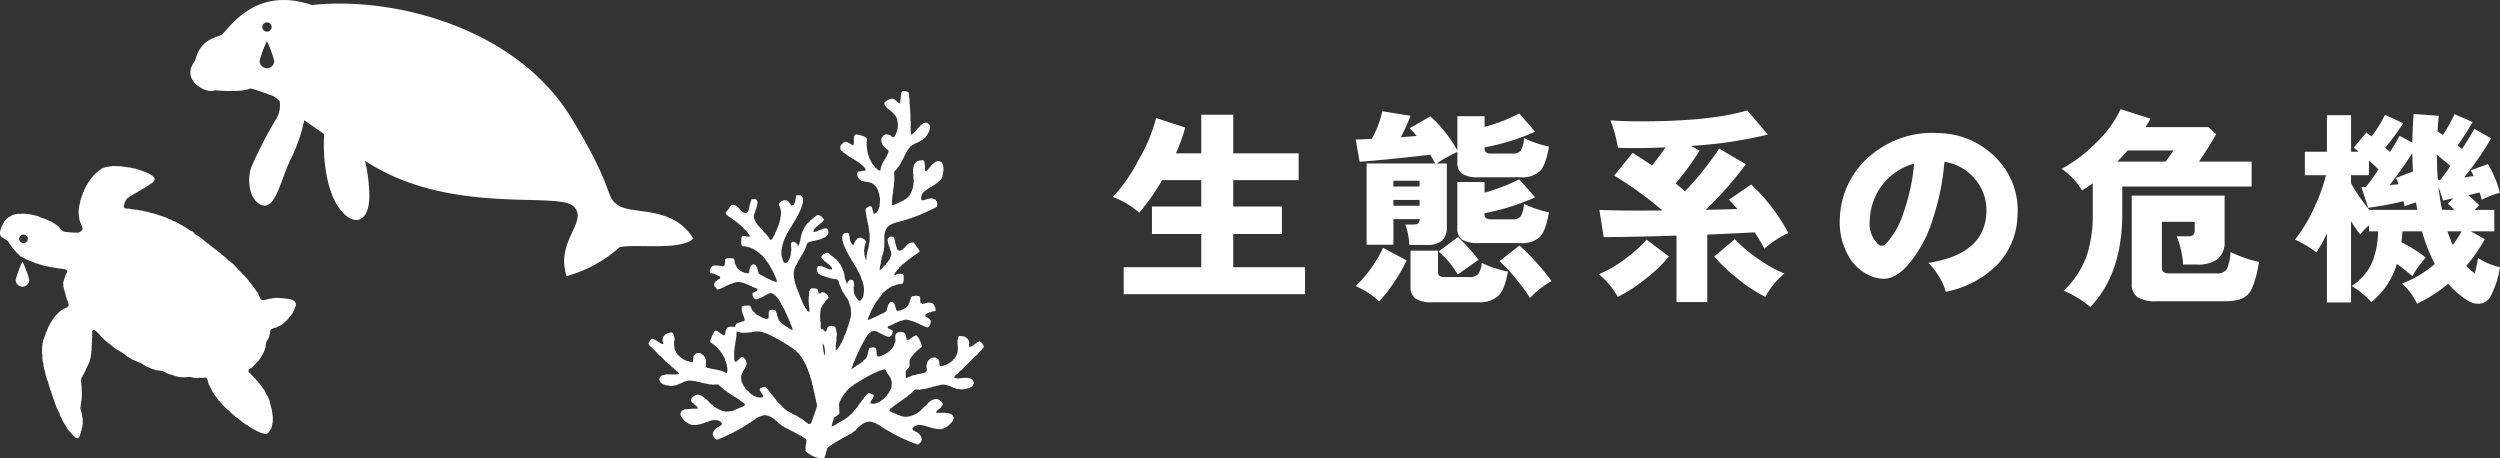
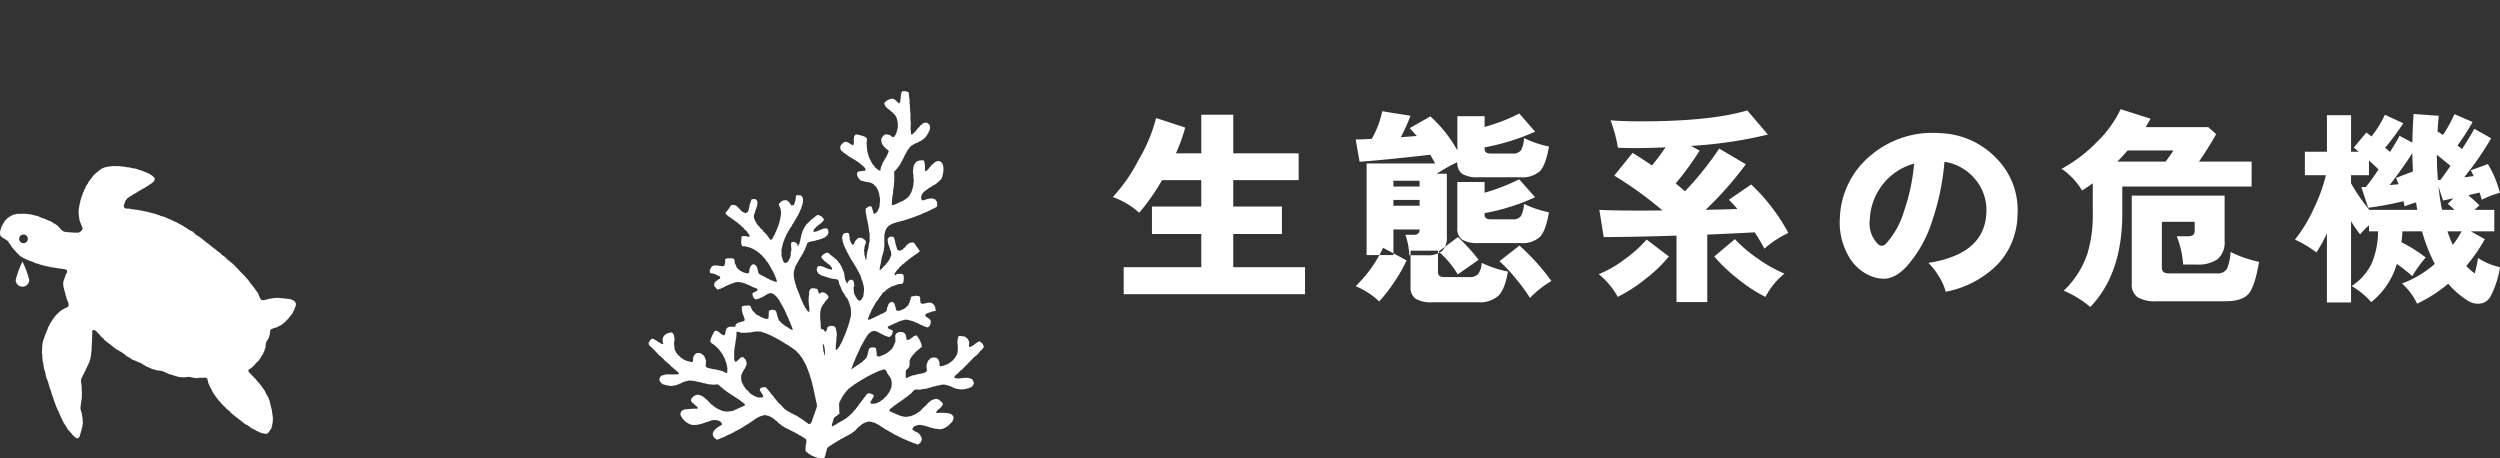
<svg xmlns="http://www.w3.org/2000/svg" viewBox="0 0 499.915 91.616">
  <rect x="0" y="0" width="499.915" height="91.616" fill="#333333" stroke="none" />
  <defs>
    <style>.a{fill:#fff;fill-rule:evenodd;}</style>
  </defs>
  <title>description_pic2</title>
  <path class="a" d="M260.961,58.834H224.7v-5.4h15.51V46.789h-9.858V41.3h9.858v-5.28h-7.837A41.973,41.973,0,0,1,227.8,42.54a15.8,15.8,0,0,0-5.28-3.135,33.114,33.114,0,0,0,5.135-7.384,32.606,32.606,0,0,0,3.527-8.416l5.817,1.9a33.357,33.357,0,0,1-1.856,5.156h5.073V22.945h6.395v7.714h13.076v5.363H246.606V41.3h9.735v5.487h-9.735V53.43h14.355Z" />
-   <path class="a" d="M310.236,56.194a19.454,19.454,0,0,0-4.291,3.383,33.329,33.329,0,0,0-2.681-3.672,29.331,29.331,0,0,0-3.424-3.671l4-3.135A45.219,45.219,0,0,1,310.236,56.194Zm-.5-13.737q-.62,3.672-1.795,4.909a5.2,5.2,0,0,1-3.9,1.238h-8.374a5.906,5.906,0,0,1-3.279-.681,2.647,2.647,0,0,1-.97-2.331v-9.2h5.445v2.145a39.275,39.275,0,0,0,6.93-2.681l3.177,3.589a42.829,42.829,0,0,1-10.107,3.176v.33q0,.909,1.238.908h4.373a1.891,1.891,0,0,0,1.65-.64,5.477,5.477,0,0,0,.618-2.454A20.98,20.98,0,0,0,309.741,42.457Zm-14.067,9.488-4.167,2.929a18.753,18.753,0,0,0-3.836-4.579l3.878-2.888A39.768,39.768,0,0,1,295.674,51.945Zm5.858,2.352q-.579,3.506-1.877,4.826a5.558,5.558,0,0,1-4.1,1.32h-9.075a6.033,6.033,0,0,1-3.424-.722,2.788,2.788,0,0,1-.99-2.413V50.13h5.487v4.331q0,.95,1.278.949h4.992a2.233,2.233,0,0,0,1.773-.619,4.15,4.15,0,0,0,.7-2.227A21.624,21.624,0,0,0,301.532,54.3Zm-22.895-13.16h5.239V39.982h-5.239Zm0-3.836h5.239V36.146h-5.239Zm2.64,14.768a29.946,29.946,0,0,1-2.558,4.455,28.7,28.7,0,0,1-2.928,3.754,15.357,15.357,0,0,0-4.7-3.053,26.161,26.161,0,0,0,5.486-7.673ZM309.741,29.3q-.62,3.672-1.795,4.909a5.2,5.2,0,0,1-3.9,1.237h-8.374a5.907,5.907,0,0,1-3.279-.68,2.648,2.648,0,0,1-.97-2.331V30.371a31.41,31.41,0,0,0-4.125,2.31h2.021v12.5a3.875,3.875,0,0,1-.928,2.929,4.738,4.738,0,0,1-3.238.866h-3.341a13.879,13.879,0,0,0-.785-4.084h1.733q1.114,0,1.114-1.072h-5.239v5.115h-5.362V32.681h13.7a19.952,19.952,0,0,0-.99-1.733q-9.077,1.032-14.108,1.4l-.784-4.455q.825,0,3.218-.123a19.581,19.581,0,0,0,2.1-5.528l5.652.908a44.021,44.021,0,0,1-1.939,4.29l3.177-.248q-.744-.865-1.4-1.567l4.125-2.352a26.385,26.385,0,0,1,5.4,6.807V23.234h5.445v2.145A35.413,35.413,0,0,0,303.8,22.7l3.177,3.63a44.228,44.228,0,0,1-10.107,3.135v.33q0,.907,1.238.908h4.373a1.891,1.891,0,0,0,1.65-.64,5.477,5.477,0,0,0,.618-2.454A20.98,20.98,0,0,0,309.741,29.3Z" />
+   <path class="a" d="M310.236,56.194a19.454,19.454,0,0,0-4.291,3.383,33.329,33.329,0,0,0-2.681-3.672,29.331,29.331,0,0,0-3.424-3.671l4-3.135A45.219,45.219,0,0,1,310.236,56.194Zm-.5-13.737q-.62,3.672-1.795,4.909a5.2,5.2,0,0,1-3.9,1.238h-8.374a5.906,5.906,0,0,1-3.279-.681,2.647,2.647,0,0,1-.97-2.331v-9.2h5.445v2.145a39.275,39.275,0,0,0,6.93-2.681l3.177,3.589a42.829,42.829,0,0,1-10.107,3.176v.33q0,.909,1.238.908h4.373a1.891,1.891,0,0,0,1.65-.64,5.477,5.477,0,0,0,.618-2.454A20.98,20.98,0,0,0,309.741,42.457Zm-14.067,9.488-4.167,2.929a18.753,18.753,0,0,0-3.836-4.579l3.878-2.888A39.768,39.768,0,0,1,295.674,51.945Zm5.858,2.352q-.579,3.506-1.877,4.826a5.558,5.558,0,0,1-4.1,1.32h-9.075a6.033,6.033,0,0,1-3.424-.722,2.788,2.788,0,0,1-.99-2.413V50.13h5.487v4.331q0,.95,1.278.949h4.992a2.233,2.233,0,0,0,1.773-.619,4.15,4.15,0,0,0,.7-2.227A21.624,21.624,0,0,0,301.532,54.3Zm-22.895-13.16h5.239V39.982h-5.239Zm0-3.836h5.239V36.146h-5.239Zm2.64,14.768a29.946,29.946,0,0,1-2.558,4.455,28.7,28.7,0,0,1-2.928,3.754,15.357,15.357,0,0,0-4.7-3.053,26.161,26.161,0,0,0,5.486-7.673ZM309.741,29.3q-.62,3.672-1.795,4.909a5.2,5.2,0,0,1-3.9,1.237h-8.374a5.907,5.907,0,0,1-3.279-.68,2.648,2.648,0,0,1-.97-2.331a31.41,31.41,0,0,0-4.125,2.31h2.021v12.5a3.875,3.875,0,0,1-.928,2.929,4.738,4.738,0,0,1-3.238.866h-3.341a13.879,13.879,0,0,0-.785-4.084h1.733q1.114,0,1.114-1.072h-5.239v5.115h-5.362V32.681h13.7a19.952,19.952,0,0,0-.99-1.733q-9.077,1.032-14.108,1.4l-.784-4.455q.825,0,3.218-.123a19.581,19.581,0,0,0,2.1-5.528l5.652.908a44.021,44.021,0,0,1-1.939,4.29l3.177-.248q-.744-.865-1.4-1.567l4.125-2.352a26.385,26.385,0,0,1,5.4,6.807V23.234h5.445v2.145A35.413,35.413,0,0,0,303.8,22.7l3.177,3.63a44.228,44.228,0,0,1-10.107,3.135v.33q0,.907,1.238.908h4.373a1.891,1.891,0,0,0,1.65-.64,5.477,5.477,0,0,0,.618-2.454A20.98,20.98,0,0,0,309.741,29.3Z" />
  <path class="a" d="M356.822,54.709a14.991,14.991,0,0,0-3.8,4.661,29.262,29.262,0,0,1-5.384-3.506,32.249,32.249,0,0,1-4.847-4.579l4.126-3.465a27.22,27.22,0,0,0,4.455,3.8A27,27,0,0,0,356.822,54.709Zm.784-8.126a20,20,0,0,0-4.785,3.135q-.827-1.568-1.939-3.259-3.754.207-9.488.454V60.4h-6.147V47.119q-9.57.289-14.562.288l-.866-5.445q3.589.207,12.623.124a74.644,74.644,0,0,0-9.653-6.971l3.672-4.538q1.978,1.2,3.877,2.516,1.362-1.649,2.723-3.63-5.363.247-9.529.083a27.853,27.853,0,0,0-1.485-5.487q2.515.207,6.064.206,13.9,0,21.286-2.186l4.125,4.827a86.243,86.243,0,0,1-15.387,2.268l1.732.949a59.723,59.723,0,0,1-4.785,6.559q.949.784,1.857,1.568a64.406,64.406,0,0,0,6.847-8.539l5.322,3.135a70,70,0,0,1-8.044,9.116q3.712-.083,6.352-.165-.865-1.03-1.691-1.856l4.455-3.053A37.827,37.827,0,0,1,357.606,46.583Zm-23.885,4.7a28.348,28.348,0,0,1-4.765,4.559,30.128,30.128,0,0,1-5.466,3.526,15.022,15.022,0,0,0-3.794-4.537,22.379,22.379,0,0,0,5.321-3.094,24.771,24.771,0,0,0,4.249-3.836Z" />
  <path class="a" d="M382.76,32.722a11.984,11.984,0,0,0-6.27,4.146,12.186,12.186,0,0,0-2.6,7.116,5.771,5.771,0,0,0,1.609,4.785,1.105,1.105,0,0,0,.783.371,1.166,1.166,0,0,0,.785-.33,16.7,16.7,0,0,0,3.65-6.518,39.627,39.627,0,0,0,2.042-9.57m20.667,10.4a14.683,14.683,0,0,1-4.084,9.859,19.913,19.913,0,0,1-10.271,5.362,9.973,9.973,0,0,0-1.341-3.032,12.806,12.806,0,0,0-2.124-2.743q11.178-1.733,11.591-9.9a9.546,9.546,0,0,0-2.351-6.972,9.871,9.871,0,0,0-6.023-3.341,48.559,48.559,0,0,1-2.31,11.385,25.4,25.4,0,0,1-5.239,9.529q-2.31,2.475-4.62,2.475a7.374,7.374,0,0,1-2.723-.618,9.164,9.164,0,0,1-4.537-4.394,13.327,13.327,0,0,1-1.486-7.074,16.983,16.983,0,0,1,6.168-12.582,19.06,19.06,0,0,1,13.8-4.455,16.308,16.308,0,0,1,11.3,4.991,14.727,14.727,0,0,1,4.249,11.51" />
  <path class="a" d="M451.733,52.358q-.826,4.91-2.1,6.394t-4.579,1.485H431.355a7.123,7.123,0,0,1-3.919-.8,3.107,3.107,0,0,1-1.155-2.743V39.116h18.563V48.15a4.467,4.467,0,0,1-1.341,3.631,6.806,6.806,0,0,1-4.352,1.113h-2.6a18.448,18.448,0,0,0-1.278-5.651h2.1A1.983,1.983,0,0,0,438.553,47a1.364,1.364,0,0,0,.309-1.072V44.355H432.3V53.6q0,1.073,1.444,1.072h9.57a2.116,2.116,0,0,0,2.022-.949,10.1,10.1,0,0,0,.7-3.341A23.362,23.362,0,0,0,451.733,52.358Zm-17.12-22.276h-9.157q-.99,1.155-2.063,2.228h9.653Q434.077,30.948,434.613,30.082ZM450.248,37.3H424.383v5.4q0,12.046-6.394,18.687a20.737,20.737,0,0,0-5.321-3.259,17.987,17.987,0,0,0,4.744-7.425,26.1,26.1,0,0,0,1.072-8V36.641q-1.113.827-2.145,1.444a14.131,14.131,0,0,0-4.084-4.331,29.053,29.053,0,0,0,7.054-5.363,22.322,22.322,0,0,0,4.744-6.559l5.982,1.9q-.454.827-.99,1.692h12.54l1.567,1.4q-1.32,2.394-3.423,5.487h10.519Z" />
  <path class="a" d="M492.242,46.252H489.4q.495,1.444,1.073,2.723A18.467,18.467,0,0,0,492.242,46.252Zm-1.444-4.29a15.038,15.038,0,0,0-1.32-1.2l1.114-1.114q-1.525.33-2.062.454l-.908-2.764a45.162,45.162,0,0,0,.7,4.62Zm-.784-8.787q-1.278-1.072-2.722-2.227,0,2.6.206,5.033h.5Q488.613,35.2,490.014,33.175Zm-7.507,1.114q-.084-1.773-.124-3.671-1.9,2.97-4.537,6.394.865-.082,1.773-.165a8.974,8.974,0,0,0-.5-1.279Zm.866,7.673q-.123-.743-.247-1.485-1.279.37-2.31.784a6.863,6.863,0,0,0-.207-1.032,63.767,63.767,0,0,1-7.054,1.32l-1.361-4.125c.247,0,.55-.013.907-.041a41.274,41.274,0,0,0,2.517-3.506q-.826-.825-1.9-1.774v2.929h-3.589V36.64a33.85,33.85,0,0,0,3.672,5.322ZM499.915,53.43a19.024,19.024,0,0,1-1.856,5.775,2.755,2.755,0,0,1-2.6,1.526A3.613,3.613,0,0,1,493.6,60.2a17.153,17.153,0,0,1-4.042-3.465,28.981,28.981,0,0,1-6.229,4,12.568,12.568,0,0,0-3.011-4.042,21.2,21.2,0,0,0,6.559-3.919,33.471,33.471,0,0,1-2.558-6.518H480.4a19.314,19.314,0,0,1-.206,2.186,27.963,27.963,0,0,1,4.867,3.053,24.992,24.992,0,0,0-2.681,3.713,38.44,38.44,0,0,0-3.094-2.434,15.19,15.19,0,0,1-5.115,7.631,17.107,17.107,0,0,0-3.919-3.217,11.11,11.11,0,0,0,4-4.5,16.786,16.786,0,0,0,1.278-6.435H473.72v-1.2a15.545,15.545,0,0,0-1.773,1.815,22.489,22.489,0,0,1-1.816-2.64V60.484h-4.826V46.665a28.26,28.26,0,0,1-2.1,3.8,24.488,24.488,0,0,0-4.29-2.558,29.231,29.231,0,0,0,3.754-6.188,32.909,32.909,0,0,0,2.433-6.682h-4.207v-4.7h4.414v-7.3h4.826v7.3h1.527q-.62-.535-.99-.825l2.516-3.012,1.031.784a21.671,21.671,0,0,0,2.682-4.331l3.671,1.691a49.854,49.854,0,0,1-3.63,4.909q.577.454.99.825,1.443-2.31,1.9-3.217l2.558,1.361q.041-2.763.248-5.734l5.032.371q-.165,1.651-.247,3.341l.123-.165.949.661a27.129,27.129,0,0,0,2.31-4.167l3.631,1.568a49.255,49.255,0,0,1-3.012,4.7q.5.414.908.7,1.9-2.97,2.434-4.043l3.382,1.9a59.978,59.978,0,0,1-5.4,7.8q.99-.123,1.9-.247c-.221-.468-.413-.852-.578-1.155l3.424-1.238a20.835,20.835,0,0,1,2.393,5.734,18.448,18.448,0,0,0-3.631,1.4q-.123-.534-.412-1.443-.95.207-2.269.536,1.278,1.074,2.228,2.021l-.99.908h3.96v4.29h-4.7l2.806,1.568a33.283,33.283,0,0,1-3.713,5.362,11.805,11.805,0,0,0,1.691,1.485,21.569,21.569,0,0,0,.66-3.093A13,13,0,0,0,499.915,53.43Z" />
-   <path class="a" d="M53.374,13.641a1.462,1.462,0,0,1-1.462-1.462,20.84,20.84,0,0,1,1.462-3.958,20.831,20.831,0,0,1,1.463,3.958,1.463,1.463,0,0,1-1.463,1.462m.014-9.165a.932.932,0,1,1-.932.932.932.932,0,0,1,.932-.932m70.436,36.689c-3.048-1.793-.538-2.869-9.682-17.75C103.207,5.667,79-.789,62.33,1.006,51.394-2.759,46.194,5.129,44.4,6.922c-1.435.718-4.3.9-5.379,5.2-3.228,4.125,2.689,6.814,3.944,5.917,0,0,5.021.538,7.172-.358A47.553,47.553,0,0,1,54.8,19.293a8.981,8.981,0,0,1,1.118.927,5.181,5.181,0,0,1-.581,3.375,84.039,84.039,0,0,0-5.02,9.681c-.9,2.152-.716,6.634,1.973,7.71s3.765-4.661,5.737-8.965a31.144,31.144,0,0,0,2.814-7.99c1.1.794,2.415,1.713,3.989,2.78-.284,3.623.151,10.1,2.482,14.023,2.749,4.623,6.582,4.263,6.544-1.763a32.182,32.182,0,0,0-.865-6.915c.212.135.416.266.633.4,16.674,10.579,38.042,5.664,41.09,8.712s-3.707,6.865-1.418,13.943a26.13,26.13,0,0,0,10.62-5.794c3.288-.694,12.083.771,14.735-1.708-4.047-6.585-11.78-4.755-14.828-6.547" />
  <path class="a" d="M4.7,48.622a.864.864,0,1,1,.864-.864.863.863,0,0,1-.864.864m54.15,11.663-.06-.146-.636-.307-.1.04-.156-.106-.1.04-.138-.058-.1.04c-.007-.017-.013-.033-.02-.049l-.1.04-.088-.077-.1.039c-.006-.016-.013-.032-.02-.048l-.146.06c-.029-.027-.059-.052-.088-.078l-.165.011-.021-.048-.1.039-.02-.048-.1.039c-.007-.016-.014-.032-.02-.048l-.146.06-.088-.078-.332.022c-.006-.016-.013-.032-.02-.048l-.1.04c-.006-.017-.013-.033-.02-.049l-.1.039-.02-.048-.332.022-.019-.048-.146.059c-.007-.016-.013-.032-.02-.049l-.361.091c-.006-.016-.013-.032-.019-.049l-.1.04-.019-.048-.244.1c-.006-.016-.013-.032-.02-.048l-.243.1-.02-.048-.145.059c-.007-.016-.014-.032-.02-.049l-.243.1c-.007-.016-.014-.032-.02-.049l-.438.179-.02-.048-.243.1c-.006-.016-.013-.032-.02-.048l-.34.139c-.007-.016-.014-.033-.02-.049-.217-.008-.272.025-.44-.1-.327-.154-.507-1.171-.783-1.5l-.048.02-.08-.2-.048.02c-.027-.065-.054-.129-.08-.194l-.049.02-.079-.2-.049.02c-.027-.065-.053-.13-.08-.194l-.048.019-.208-.369-.049.02c-.013-.032-.026-.065-.04-.1l-.048.02c-.033-.081-.066-.163-.1-.243l-.048.019c-.063-.106-.125-.213-.188-.32l-.049.02-.059-.146-.049.02c-.026-.065-.053-.13-.08-.2l-.048.02-.06-.145-.048.019-.12-.292-.048.02-.06-.145-.049.019c-.02-.048-.039-.1-.059-.146l-.049.02c-.027-.064-.053-.129-.08-.194l-.048.02-.129-.175-.048.021-.277-.4-.048.02-.217-.252-.049.021-.187-.321-.049.02c-.013-.033-.026-.065-.04-.1l-.048.019-.217-.252-.049.02c-.063-.106-.125-.213-.188-.32l-.048.019-.217-.252-.048.02-.08-.194-.048.02-.129-.175-.049.02-.059-.146-.049.021c-.013-.033-.026-.066-.04-.1l-.048.02-.08-.2-.048.02-.129-.174-.048.02-.129-.175-.117-.009-.039-.1-.049.02c-.013-.033-.026-.065-.04-.1l-.137-.058-.039-.1-.118-.009c-.013-.033-.026-.065-.04-.1l-.048.021c-.013-.033-.027-.065-.04-.1l-.117-.008c-.013-.033-.027-.065-.04-.1l-.049.02-.039-.1-.049.02-.217-.252-.048.02-.06-.146-.048.02c-.021-.049-.041-.1-.06-.146l-.049.02-.039-.1-.049.02-.04-.1-.117-.009-.04-.1-.117-.009-.04-.1-.117-.008c-.013-.033-.027-.066-.04-.1l-.117-.009c-.1-.07-.168-.276-.257-.349l-.117-.009-.217-.252-.117-.008c-.042-.059-.085-.117-.128-.175l-.117-.009c-.013-.033-.026-.065-.04-.1l-.048.02c-.013-.033-.027-.065-.04-.1l-.137-.057-.04-.1-.117-.01-.128-.174-.117-.009-.129-.175-.117-.008-.039-.1c-.017.008-.033.014-.049.02-.013-.032-.027-.064-.04-.1l-.137-.057c-.013-.033-.026-.065-.04-.1l-.117-.008c-.013-.033-.026-.065-.04-.1l-.048.02c-.014-.032-.027-.065-.04-.1l-.117-.009-.217-.252-.117-.008-.128-.175-.118-.009c-.042-.058-.085-.116-.127-.175l-.118-.009c-.013-.032-.026-.065-.04-.1l-.048.02c-.013-.033-.027-.065-.04-.1l-.049.019-.039-.1-.137-.057c-.014-.033-.027-.065-.04-.1l-.117-.008-.217-.252-.117-.009-.128-.174-.117-.01-.129-.174-.185-.038c-.014-.032-.027-.064-.04-.1-.085-.021-.17-.044-.254-.066l-.04-.1-.118-.009c-.012-.033-.026-.065-.039-.1l-.049.019-.04-.1-.048.02-.06-.146-.049.02c-.019-.049-.039-.1-.059-.146l-.049.02c-.013-.033-.027-.065-.04-.1l-.048.019c-.013-.032-.027-.064-.04-.1l-.117-.008-.128-.175L38.3,46.27c-.014-.032-.027-.065-.04-.1L38,46.107l-.039-.1-.186-.037c-.013-.033-.027-.065-.04-.1l-.117-.008c-.013-.033-.027-.065-.04-.1l-.049.021c-.035-.043-.072-.084-.107-.127l-.118-.008c-.013-.033-.026-.065-.04-.1l-.185-.037c-.013-.033-.027-.065-.04-.1-.085-.022-.17-.043-.254-.066l-.04-.1-.117-.009c-.014-.032-.027-.065-.04-.1l-.117-.009-.109-.126-.322-.1-.04-.1-.254-.066c-.013-.033-.027-.066-.04-.1l-.323-.095c-.013-.032-.026-.065-.04-.1l-.871-.325c-.012-.032-.026-.065-.039-.1l-.6-.21-1.048-.48-.1.04-.294-.164-.1.041-.5-.25-.1.039-.431-.221-.1.04-.293-.163-.1.039-.088-.077-.1.04-.157-.106-.1.039-.156-.105c-.033.012-.065.026-.1.039l-.158-.106-.1.04-.225-.135-.1.04-.088-.077-.166.01c-.006-.016-.013-.032-.02-.048l-.1.039-.02-.048-.166.011-.088-.077-.1.039-.157-.106-.1.04-.088-.077-.1.04-.089-.077-.214.03-.02-.048-.166.011-.088-.077-.214.03-.089-.077-.331.022-.089-.077-.1.04c-.007-.016-.013-.033-.02-.049l-.1.04-.137-.058-.1.04-.089-.077-.215.031-.088-.078-.165.011c-.007-.016-.014-.032-.02-.048-.314-.057-.7.072-.957-.119-.123-.049-.185-.174-.257-.35.065-.123,0-.129.018-.234l.163-.294c-.013-.033-.027-.065-.04-.1l.221-.431c.013-.062.025-.124.038-.186l.252-.217.009-.117.369-.207c-.007-.017-.013-.033-.02-.049l.146-.06-.02-.048.437-.179c-.006-.017-.013-.033-.019-.049l.243-.1c-.007-.016-.013-.032-.02-.049l.194-.079-.019-.048.486-.2-.02-.048.389-.159c-.007-.016-.013-.033-.02-.049l.2-.08c-.007-.016-.014-.032-.02-.048l.661-.328c-.007-.016-.014-.032-.02-.048l.709-.347c-.006-.016-.013-.032-.02-.048l.292-.12c-.007-.016-.013-.032-.02-.049l.515-.267c-.007-.016-.013-.033-.02-.049l.243-.1c-.006-.017-.013-.032-.02-.049l.2-.08-.02-.048.2-.08c-.007-.016-.014-.032-.02-.048l.146-.06c-.007-.016-.014-.032-.02-.049l.194-.079.009-.117.1-.04.009-.117c.089-.142.11.016.087-.206.06-.117.03-.2-.043-.38-.15-.053-.08-.094-.2-.2l-.049.021c-.013-.033-.026-.065-.04-.1l-.048.02c-.014-.032-.027-.065-.04-.1l-.765-.482-1.762-.7-.1.041-.5-.25-.1.04-.157-.107-.1.04-.088-.077-.1.04c-.006-.017-.013-.033-.02-.049l-.165.011L26.6,33.63l-.1.04-.157-.107-.1.04-.089-.077-.048.02-.089-.078-.1.04-.137-.057-.1.04c-.007-.016-.013-.033-.02-.049l-.1.04c-.007-.016-.014-.033-.02-.049l-.1.04-.088-.078-.214.032-.089-.078-.165.011c-.007-.016-.014-.032-.02-.049l-.1.04-.138-.057-.1.039c-.007-.016-.014-.032-.02-.048l-.1.04c-.03-.026-.059-.051-.088-.078l-.215.031-.02-.048-.1.039c-.007-.016-.014-.032-.02-.048l-.332.022c-.006-.016-.013-.032-.02-.048l-.146.059c-.006-.016-.013-.032-.019-.049l-.215.031-.019-.048-.146.059c-.007-.016-.014-.032-.02-.048l-.1.04c-.006-.016-.013-.033-.02-.049l-.145.06-.089-.078-.146.06c-.006-.016-.013-.032-.02-.048l-.409.11c-.006-.016-.013-.032-.019-.049l-.146.06c-.007-.016-.013-.033-.02-.049l-.243.1c-.007-.016-.014-.033-.02-.049a5.134,5.134,0,0,0-1.5.5c.007.016.014.032.02.048l-.194.08c.006.017.013.033.02.049l-.369.208.019.048-.1.04c.007.016.013.032.02.049l-.321.188c.007.016.014.032.02.048l-.1.04.02.048-.2.08c.007.016.014.033.02.049l-.174.128.019.048-.145.06c.006.017.013.033.019.049l-.1.04.02.048-.1.04-.009.117-.174.128-.009.118-.175.128-.009.117-.174.128-.009.118c-.059.042-.117.085-.175.128l.02.048-.126.108-.008.118c-.033.013-.065.027-.1.039l-.066.255-.1.04c-.012.062-.025.123-.037.185l-.1.04-.009.117-.1.04c-.07.2-.141.4-.21.6l-.1.04c-.012.061-.024.123-.037.185-.026.029-.052.06-.077.089l.039.1-.049.02c-.012.062-.025.123-.037.185l-.126.109-.066.254-.049.02c.013.032.026.065.04.1l-.221.431.039.1q-.11.216-.22.432l.039.1-.106.158c.011.071.021.143.032.214l-.078.088c0,.056.007.111.011.166-.035.053-.071.1-.106.157l.04.1-.078.089c.014.032.027.065.04.1l-.077.088c.013.033.026.065.04.1l-.078.088c.011.072.021.143.031.215l-.077.088c0,.055.007.111.011.166l-.049.02c.014.032.027.065.04.1l-.049.02c.014.032.027.065.04.1l-.048.02c.019.049.039.1.059.146l-.048.02.04.1-.049.02c.01.071.02.143.031.214l-.049.02.06.146-.049.02.08.194-.049.02.06.146-.049.02c.041.191.081.383.122.575l-.049.02c.027.065.053.13.08.194l-.049.02q.345.909.688,1.819c-.1.139-.033.24-.192.363a1.45,1.45,0,0,1-.767.484c-.007-.017-.014-.033-.02-.049l-.1.04c-.006-.016-.013-.032-.02-.049l-.145.06c-.007-.016-.014-.032-.02-.048l-.215.03c-.006-.016-.013-.032-.02-.048l-.146.06c-.006-.017-.013-.033-.02-.049l-.1.04c-.006-.017-.013-.033-.019-.049l-.215.031c-.006-.016-.013-.032-.02-.049l-.215.031-.019-.048-.1.039-.019-.048-.1.04c-.007-.017-.014-.033-.02-.049l-.1.04c-.006-.016-.013-.033-.02-.049l-.1.04c-.007-.016-.013-.033-.02-.049l-.1.04c-.007-.016-.013-.032-.02-.049l-.1.04-.02-.048-.1.039-.138-.057-.1.04-.088-.078-.1.04-.391-.123c-.014-.033-.027-.065-.04-.1l-.118-.009-.128-.174-.117-.009c-.02-.048-.04-.1-.059-.146l-.049.02c-.013-.033-.027-.065-.04-.1l-.049.019c-.026-.064-.053-.129-.079-.194l-.049.02-.128-.175-.049.02L11.7,45.23l-.117-.008c-.013-.033-.027-.065-.04-.1l-.117-.008-.128-.175-.049.02-.108-.126-.117-.009c-.014-.032-.027-.065-.04-.1l-.323-.095c-.013-.033-.027-.064-.039-.1l-.049.02-.108-.126-.118-.009-.039-.1-.529-.181-1.116-.508-.1.04-1.117-.509-.1.04L7.2,43.1l-.167.011-.088-.077-.1.04L6.758,43l-.1.04L6.5,42.93l-.1.04-.157-.106-.1.039-.089-.077-.145.06-.089-.077-.166.011c-.007-.017-.013-.033-.02-.049l-.1.039c-.007-.015-.013-.032-.02-.048l-.1.04c-.007-.016-.013-.033-.02-.049l-.146.06-.088-.078-.1.04-.021-.049-.1.041-.021-.049-.145.059c-.007-.016-.014-.032-.02-.048l-.215.031c-.007-.016-.013-.032-.02-.049l-.477.082-.02-.048-.215.03c-.006-.016-.012-.032-.019-.049-.049.021-.1.041-.146.06l-.02-.048L3.5,42.8l-.02-.048c-.049.019-.1.04-.146.06-.007-.017-.013-.033-.019-.049l-.341.139c-.006-.016-.013-.032-.02-.048l-.555.17c.007.016.014.032.02.049l-.291.119.019.048-.388.159c.006.017.013.033.019.049l-.243.1.02.048-.223.148c.007.017.013.033.02.049l-.175.128c.007.017.013.033.02.049l-.146.059-.009.117-.174.129L.8,44.526l-.1.04-.009.117-.1.04-.124.391-.1.04-.124.391-.077.089.04.1c-.036.052-.071.1-.106.157l.039.1-.135.225.041.1L0,46.328a2.311,2.311,0,0,0,.1.809c.429.562,1.1.663,1.56,1.177l.228.418.049-.02.079.195.049-.02c.026.065.053.13.079.194l.049-.019.12.291.048-.02.08.2.048-.02.168.272.049-.02.04.1.049-.02c.055.091.111.182.167.272l.049-.02.059.146.049-.019.06.145.049-.02c.02.049.039.1.059.146l.049-.019.06.145.048-.02.217.252.049-.019.039.1.049-.02c.02.049.039.1.06.146l.048-.02.06.146.048-.02c.014.032.027.065.04.1l.255.066.039.1.186.038c.013.033.027.065.04.1l.391.124.108.126.6.21.363.193.1-.04,1.116.508.1-.04.158.106.1-.039.43.22.1-.039.294.163.1-.039.157.1.1-.039L9,53.2l.1-.04.089.077.1-.039.088.077.1-.04c.007.016.014.032.02.049l.166-.012.088.078.1-.04L10,53.42l.1-.04.088.078.332-.023c.007.017.013.033.02.049l.165-.011.089.078.332-.023.088.078.1-.04c.007.016.014.033.02.049l.1-.04.088.077.165-.011c.007.016.014.033.02.049l.332-.022.088.077.215-.031.088.077.1-.039c.007.016.014.032.02.048l.1-.04.089.078.1-.04c.007.016.014.032.02.049l.1-.04.088.077c.145.035.066-.088.206.087l.048-.021.148.224-.048.02c.087.327-.164.489-.268.734-.032.107-.063.215-.1.322l-.077.089.04.1-.193.363.04.1c-.054.1-.109.2-.163.295l.039.1-.077.088c.013.033.027.065.04.1l-.077.088c.023.1.046.207.07.312l-.048.02c.02.048.04.1.059.146l-.048.02c.019.048.039.1.059.145l-.049.02c.058.185.114.37.171.555l-.049.02.179.437-.048.02c.073.179.145.357.219.535l-.049.02c.02.049.04.1.059.146l-.048.02c.08.194.159.389.239.583l-.049.02q.2.486.4.973a1.849,1.849,0,0,0,.082.477c-.036.052-.071.1-.106.157.006.017.013.033.02.049-.033.013-.065.027-.1.039l-.008.118-.681.278c-.068.13-.276.116-.418.228.007.016.013.033.02.049l-.292.119c.007.016.013.033.02.049l-.32.188c.006.016.013.032.019.049l-.145.059.019.048-.174.129c.006.016.013.032.02.049-.091.055-.182.111-.272.168.006.016.013.032.02.048l-.252.217c.006.016.013.032.02.048l-.1.04c.007.016.014.032.02.049l-.174.128-.009.117-.174.128c0,.039-.007.078-.01.117l-.1.04c.007.016.013.032.02.049l-.126.108-.009.117-.1.04-.066.254-.1.04.019.048c-.041.037-.084.073-.125.109,0,.039-.007.078-.01.117l-.1.04c-.051.153-.1.307-.152.46l-.126.108c-.1.268-.2.535-.3.8a11.522,11.522,0,0,0-.65,1.742l-.192.363.03.214c-.025.03-.051.059-.077.088l.012.166-.049.021.03.214-.077.088c.011.071.021.143.031.215l-.048.019.039.1-.048.019c.007.111.015.222.022.332l-.049.02.06.146-.049.02c.014.032.027.064.04.1l-.048.02.039.1-.048.02c.007.111.014.221.022.332l-.049.019.144.907-.049.02c.01.071.021.143.031.214l-.048.02.09.36-.048.02c.02.049.039.1.06.146l-.049.02c.07.217.139.434.21.652l-.049.02.06.146-.049.02c.027.064.053.129.08.194l-.049.02.08.194-.049.02.1.244-.049.02q.146.423.289.846l-.048.02.1.243-.048.02.1.243-.048.02c.052.13.106.259.159.389l-.049.02c.153.372.3.746.458,1.119l-.049.019.139.34-.048.02c.079.2.159.39.238.584l-.048.02q.178.437.358.875l-.048.02q.329.945.658,1.888a13.294,13.294,0,0,0,.776,1.9c.243.4.341.98.586,1.293l.258.632.049-.02.219.535.049-.019.1.242.049-.019.1.243.049-.02.455.835.049-.02.06.146.048-.019c.014.032.027.064.04.1l.049-.019.168.271.048-.019.06.146.049-.02c.02.049.04.1.059.146l.049-.02.04.1.048-.02c.027.065.054.13.08.2l.049-.02.059.146.049-.02.216.252.049-.02.148.223.049-.02c.145.12.2.2.411.173l.02.048.243-.1c.042-.133.1-.088.155-.177l.066-.254.049-.02-.04-.1c.055-.1.109-.2.163-.294l-.039-.1c.035-.052.07-.105.106-.157-.013-.032-.027-.064-.04-.1.055-.1.109-.2.163-.294l-.039-.1.077-.088c-.013-.033-.026-.065-.04-.1l.135-.225-.04-.1.078-.089-.04-.1c.026-.03.052-.059.077-.089l-.04-.1.078-.088-.06-.146.078-.089c-.014-.032-.027-.065-.04-.1l.048-.02-.039-.1.048-.02c-.023-.1-.047-.207-.071-.312l.049-.019-.059-.146.048-.02-.06-.146.049-.02-.04-.1.049-.02-.1-.244.049-.019-.1-.243.048-.02c-.026-.065-.053-.13-.08-.195l.049-.02-.1-.243.048-.02-.3-1.012.048-.02-.051-.262c.026-.031.052-.06.078-.089-.007-.111-.015-.221-.023-.332.026-.029.052-.058.078-.089l-.04-.1.049-.019c-.013-.033-.027-.066-.04-.1l.057-.137-.039-.1.048-.02c0-.055-.007-.111-.011-.166l.078-.088c-.011-.071-.021-.143-.031-.214.025-.03.051-.06.077-.089-.01-.072-.021-.143-.031-.214l.049-.02-.04-.1.048-.02c-.007-.111-.014-.222-.022-.332l.049-.02c-.024-.1-.047-.208-.071-.312l.049-.02c-.013-.032-.027-.064-.04-.1l.049-.02c-.011-.071-.021-.142-.031-.214l.049-.02c-.035-.175-.068-.351-.1-.526l.048-.02c-.01-.071-.021-.143-.031-.214l.049-.02-.06-.146.049-.02-.06-.146.049-.019-.06-.146.049-.02-.08-.195.049-.02-.144-.906.078-.088c-.014-.033-.027-.065-.04-.1l.077-.088c-.013-.032-.027-.065-.04-.1.081-.127.161-.255.241-.382.032-.107.063-.215.1-.323l.1-.039-.019-.049a.543.543,0,0,1,.183-.245c-.013-.033-.027-.065-.04-.1a2.574,2.574,0,0,0,.385-.726c.012-.062.025-.123.037-.186.033-.012.065-.026.1-.039l.153-.46.1-.04c.041-.13.083-.26.124-.391l.221-.431c0-.055-.007-.11-.011-.166l.135-.225-.04-.1.106-.157c-.013-.033-.026-.065-.04-.1l.078-.088c-.014-.032-.027-.065-.04-.1l.077-.088-.039-.1.048-.02c-.013-.032-.026-.065-.04-.1l.078-.089c-.014-.032-.027-.064-.04-.1l.048-.02-.039-.1.057-.137c-.013-.032-.026-.065-.04-.1.026-.03.052-.059.077-.089l-.03-.214.049-.02c-.014-.032-.027-.064-.04-.1l.048-.02c-.007-.111-.015-.221-.022-.332l.049-.019-.06-.146.049-.02c-.011-.072-.021-.144-.031-.215l.049-.02c-.014-.032-.027-.065-.04-.1l.048-.02c-.02-.048-.04-.1-.059-.145.025-.03.051-.06.077-.089-.011-.166-.023-.331-.033-.5.026-.03.051-.06.077-.089l-.06-.146.049-.019c-.013-.033-.027-.066-.04-.1l.049-.02c-.01-.071-.021-.142-.031-.214l.048-.02c-.02-.049-.039-.1-.06-.146l.049-.02-.039-.1.048-.02-.039-.1.048-.02c-.013-.033-.027-.065-.04-.1l.049-.021c-.024-.1-.047-.207-.071-.311l.077-.088c-.011-.261-.023-.52-.035-.781a2.1,2.1,0,0,1,.369-.207l.157.106.049-.02c.013.032.026.065.04.1l.117.009.039.1.049-.02.129.175.048-.02c.02.048.04.1.059.146l.049-.02.06.146.049-.02c.042.058.085.117.128.174l.048-.02.06.146.049-.019.039.1L20,67.04l.325.378.049-.02.217.252.048-.02.188.321.049-.02.128.174.048-.02.041.1.116.008c.013.033.027.065.04.1l.049-.02c.013.032.026.065.04.1l.136.058c.014.032.027.064.04.1l.118.009.127.174.118.009c.013.033.027.065.04.1l.117.01.128.174.137.057c.013.033.026.065.04.1l.117.008c.013.033.027.065.04.1l.049-.019.039.1.137.058c.014.032.027.064.04.1l.117.009c.014.032.027.064.04.1l.117.008.128.175.117.009c.014.032.027.065.041.1l.391.124.039.1.117.009c.014.032.027.065.04.1l.186.038.04.1.254.067c.013.032.026.065.04.1l.117.009c.013.032.027.064.04.1l.117.009c.036.041.072.084.108.126l.049-.02.04.1.048-.02c.014.032.027.065.04.1l.137.058.04.1.117.009c.013.033.026.065.04.1l.117.009.04.1.254.066c.013.033.027.065.04.1l.185.037c.014.033.027.065.04.1l.117.009c.014.032.027.065.04.1l.186.037c.013.033.026.065.04.1l.871.326c.236.1.6.361.87.324a.425.425,0,0,0,.177.155l.049-.02c.013.032.026.065.04.1l.117.009c.013.033.026.065.04.1l.185.038c.013.033.027.065.04.1l.254.067c.013.032.027.064.04.1l.186.037.039.1.392.124.842.394.1-.04.226.135.1-.04.225.135,1.074.128.089.077.1-.04,1.528.681.165-.01.158.105.1-.04.431.221.1-.039.294.163.1-.04.089.078.1-.04.157.106.1-.039.088.077.215-.031c.03.025.059.052.088.077l.263-.051c.007.016.014.032.02.049l.1-.04c.006.017.013.033.02.049l.214-.031c.006.016.013.032.02.048l.36-.09.02.048.1-.04c.007.017.013.033.02.049l.243-.1.02.048.1-.04c.007.017.014.033.02.049l.146-.059,1.183.254.331-.022c.007.016.014.032.02.048l.214-.031c.007.016.014.032.02.048L39.7,75.5c.007.017.014.033.02.049l.215-.031.019.048.146-.059c.007.016.014.032.02.048l.215-.031c.007.016.013.033.02.049l.76-.084.108.126.049-.02c.071.04.074.079.157.106q.095.3.19.6l-.049.02a5.792,5.792,0,0,0,.606,1.341q.213.452.427.9l.048-.02.1.243.049-.019c.026.064.052.129.079.194l.049-.02.1.243.048-.02.081.195.048-.02c.027.065.053.13.079.194l.049-.02.1.244.048-.02c.093.132.184.265.277.4l.048-.02c.014.032.027.064.04.1l.049-.02c.019.049.039.1.059.146l.049-.02c.063.107.125.214.188.32l.049-.019.128.174.048-.02c.063.107.126.214.188.321l.049-.02.216.252.049-.02c.013.033.027.065.04.1l.049-.02c.019.048.04.1.059.145l.049-.019.06.146.048-.02.217.251.049-.02.039.1.117.008.129.175.048-.02.129.175L46,82.29l.168.272.049-.02.216.252.049-.02c.013.033.026.065.04.1l.048-.021.217.252.117.009.217.252.117.009c.013.032.027.065.04.1l.049-.021.039.1.117.009.217.252.117.008c.013.033.027.065.04.1l.049-.02.039.1.117.009.217.252.117.009.217.252.117.008.128.175.049-.02.108.126.117.009.04.1.391.124c.014.032.027.065.04.1l.118.009.127.174.118.01.216.252.186.037.225.135.049-.02c.013.032.027.064.04.1l.391.124c.013.032.026.065.04.1l1.253.566.1-.04.156.106.1-.04a1.047,1.047,0,0,0,.8.014c-.007-.016-.013-.033-.02-.049l.223-.148c-.006-.016-.013-.033-.02-.049l.1-.039c0-.039.006-.078.008-.117l.175-.129L53.987,86l.1-.04.009-.117.1-.04c.032-.107.064-.215.095-.323l.078-.088c-.014-.032-.027-.065-.04-.1.025-.03.051-.059.077-.089-.013-.032-.026-.065-.04-.1l.078-.088-.04-.1.077-.089c-.013-.032-.027-.064-.04-.1l.078-.089c-.014-.032-.027-.065-.04-.1l.077-.088-.039-.1.048-.02c-.013-.033-.027-.065-.04-.1l.049-.021c-.02-.048-.04-.1-.059-.145l.048-.021c-.013-.032-.026-.064-.04-.1l.049-.02c-.011-.072-.021-.143-.031-.215l.048-.02c-.019-.048-.039-.1-.059-.145a.419.419,0,0,1,.049-.02c-.021-.049-.041-.1-.061-.146l.049-.02-.059-.146.048-.02-.1-.243.048-.02c-.019-.049-.039-.1-.059-.146l.049-.02c-.027-.065-.054-.129-.08-.194l.048-.02-.1-.244.048-.02c-.019-.048-.04-.1-.059-.146l.048-.019L54.1,81.017a5.168,5.168,0,0,0-.847-2.209l-.407-.855-.048.02c-.027-.065-.054-.13-.08-.195-.016.007-.032.013-.048.021-.027-.066-.054-.131-.08-.2l-.049.021-.079-.195-.049.02-.08-.195-.048.02-.1-.243-.049.02-.059-.146-.049.02-.06-.146-.048.02c-.026-.065-.053-.129-.08-.2l-.048.02c-.014-.032-.027-.065-.04-.1l-.049.02-.276-.4-.048.021c-.014-.033-.027-.066-.04-.1l-.049.02-.188-.321-.049.02-.128-.174-.048.02-.06-.146-.049.02c-.019-.049-.039-.1-.059-.146l-.049.02-.06-.146-.048.02-.06-.146-.117-.009-.06-.146-.048.02-.04-.1-.049.019-.168-.272-.048.021c-.014-.033-.027-.066-.04-.1l-.049.02-.04-.1-.049.02c-.157-.178-.073-.377-.1-.526l.32-.188-.019-.049.292-.119c-.007-.016-.014-.032-.02-.049.048-.02.1-.039.145-.06l-.019-.048.1-.04c-.007-.016-.014-.032-.02-.048l.194-.08c-.006-.017-.013-.033-.02-.049l.1-.04c-.007-.016-.014-.032-.02-.048l.174-.128c-.006-.017-.013-.033-.02-.049.033-.013.065-.027.1-.039-.007-.017-.014-.033-.02-.049l.1-.04c-.007-.016-.013-.033-.02-.049l.1-.04-.019-.048.1-.04c-.006-.016-.012-.032-.019-.048l.1-.04c-.006-.017-.013-.033-.02-.049l.5-.433.009-.118.175-.127c0-.04,0-.079.008-.118l.175-.128.009-.117c.035-.053.07-.1.106-.157-.007-.016-.013-.032-.02-.049l.1-.039c.013-.062.025-.124.038-.186l.1-.04.48-1.048-.04-.1.192-.362c-.01-.072-.02-.143-.031-.215l.049-.02-.04-.1.077-.089c-.007-.11-.014-.22-.022-.331l.078-.089c-.014-.032-.027-.064-.04-.1l.077-.088c.032-.108.064-.215.095-.323l.175-.128c.012-.062.025-.124.037-.186a2.019,2.019,0,0,0,.213-.314,1.861,1.861,0,0,0,.075-.371l.077-.088c-.013-.033-.026-.065-.04-.1l.078-.088c-.014-.033-.027-.065-.04-.1l.077-.088-.039-.1.077-.089-.06-.146c.026-.029.052-.058.077-.088l-.039-.1.048-.02c.013-.062.026-.124.038-.186l.1-.04c-.006-.016-.013-.032-.02-.048.244-.1.487-.2.729-.3a2.971,2.971,0,0,0,.43-.062c-.007-.016-.014-.033-.02-.049l.9-.426-.021-.049.292-.119c-.006-.017-.013-.033-.019-.049l.145-.06c-.006-.016-.013-.032-.02-.049l.321-.187c-.007-.017-.014-.033-.02-.049l.175-.128c-.007-.017-.013-.033-.02-.049l.1-.04c-.006-.016-.013-.032-.02-.048l.146-.06c-.007-.016-.013-.032-.02-.049.049-.019.1-.04.146-.06-.006-.016-.013-.032-.02-.048l.252-.217c-.006-.016-.013-.032-.02-.048l.175-.128.009-.118.174-.128.009-.117.1-.04c-.006-.016-.013-.032-.02-.048l.1-.04.057-.137.1-.04q.006-.059.009-.117l.1-.04c-.007-.016-.014-.032-.02-.049l.1-.04c.051-.152.1-.306.152-.459l.1-.04.123-.391c.2-.486.535-.978,0-1.532" />
  <path class="a" d="M5.847,55.973a1.355,1.355,0,0,1-2.71,0,19.317,19.317,0,0,1,1.355-3.667,19.317,19.317,0,0,1,1.355,3.667" />
  <path class="a" d="M167.785,80.63h.059a2.714,2.714,0,0,1,.117-.47l.118-.059v-.176l.117-.059.118-.352.117-.059c.02-.078.04-.157.059-.235h.059c.019-.059.039-.118.059-.176l.117-.059v-.117l.118-.059v-.117l.234-.177V78.4l.177-.118v-.117l.176-.118.353-.411h.117l.117-.176h.118l.176-.235h.118c.019-.039.039-.079.059-.118h.117c.058-.078.118-.156.176-.235l.235-.058c.019-.04.039-.079.059-.118h.117l.059-.117h.117l.059-.118.235-.059c.019-.039.04-.078.059-.117l.176-.059v-.059l.235-.058c.02-.04.039-.079.059-.118l.235-.059.059-.117.352-.118.059-.117h.118v-.059h.117c.02-.039.039-.078.059-.118h.117l.118-.117h.117v-.059h.118l.117-.117h.118l.058-.117.294-.059c.019-.04.039-.079.059-.118h.117v-.059h.118V74.7h.176v-.058h.118c.019-.039.039-.078.058-.118h.177v-.058h.117V74.4h.176v-.059l.235-.058v-.059h.177v-.059h.117v-.059h.176v-.058h.176c.221-.088.538-.316.764-.059h.118a4.242,4.242,0,0,1,.294.646h.058v.117c.039.02.078.04.118.059v.118a2.492,2.492,0,0,1,.7,2.115c-.02.176-.039.352-.059.528h-.059v.118h-.059v.176h-.058l-.118.352h-.059c-.019.079-.039.157-.059.235l-.117.059v.118l-.176.117v.118l-.176.117V79.1l-.353.3-.47.528h-.117c-.02.039-.039.079-.059.118h-.118l-.117.176h-.117c-.02.039-.04.078-.059.117h-.118V80.4h-.117v.059h-.177l-.058.117h-.176v.059h-.177v.059h-.352v.058l-.646-.058c-.051-.067.008-.009-.059-.059a.784.784,0,0,1,.176-.529v-.117l.118-.059v-.118l.117-.058.117-.352.118-.059c-.019-.137-.039-.274-.059-.412-.389-.1-.494-.3-1.057-.293l-.411.352V79.1l-.118.059c-.019.059-.039.118-.058.177l-.236.176v.117l-.117.059c-.02.059-.04.117-.059.176l-.235.177v.117l-.117.059v.117l-.177.118v.117l-.176.118c-.019.058-.039.117-.059.176l-.117.059v.117l-.118.059v.118l-.235.176v.117l-.176.118v.117l-.411.353v.117l-.293.235v.118l-.236.176-.058.117h-.118l-.352.412h-.118l-.235.294h-.117l-.059.117h-.118c-.019.039-.039.078-.059.117l-.175.059v.059h-.118v.059h-.117c-.02.039-.04.078-.059.117h-.118l-.117.117H168.2v.059h-.117c-.02.039-.04.079-.059.118l-.353.117c-.019.04-.039.079-.058.118l-.235.059c-.02.039-.04.078-.059.117l-.176.059v.059l-.353.117c-.019.039-.039.079-.059.117h-.117v.059l-.294.059a5.081,5.081,0,0,1,.353-1.351c.019-.1.039-.2.058-.294h.059v-.118h.059c.02-.038.039-.078.059-.117h.117l.118-.176.235-.059.058-.117a2.829,2.829,0,0,0,.294-.235h.118Zm-2.82-10.281c0,.214.049.59-.059.7v.059c-.152-.158-.04-.355-.117-.587h-.059v-.177h-.059q-.087-.822-.176-1.644C164.814,68.908,164.963,69.8,164.965,70.349ZM147.4,66.355h.059V66.3h.058v.059h.177v.058h.235v.059h.234v.059h1.293v-.059h.646a5.089,5.089,0,0,1,2.291-.117v.058h.118v.059h.235v.059h.118v.059l.352.058v.059h.117v.059h.177v.059l.235.058v.059h.176V67l.352.118v.058h.118v.059h.118V67.3h.117v.058h.117v.059h.118l.117.117h.118c.02.04.039.079.059.118l.234.059v.059h.118v.059h.117l.118.117h.117c.02.039.04.078.059.117l.235.059.059.117h.117v.059h.118c.02.039.039.079.059.118l.235.058c.019.04.039.079.059.118l.175.059v.059l.236.058.058.118.235.059V69l.177.059.058.117h.118c.019.04.039.079.058.118h.118l.059.117h.117v.059l.177.059c.019.039.039.078.058.118h.118l.058.117.177.059.117.176h.118l.47.529.352.293v.118l.177.117v.118l.117.059v.117l.176.118.94,1.7v.177h.059v.117h.059v.176h.058c.02.079.039.157.059.235h.059l.059.353h.059v.117h.058v.176h.059V74.7h.058v.177h.059v.176h.059v.235h.059v.176h.059v.177h.058v.176h.059v.176h.059v.235h.059V76.4h.058v.294h.059v.294h.059v.176h.058l.06.529h.058c.02.176.039.352.059.528h.059v.235h.058v.294h.059V79.1h.059v.177h.058c.02.2.04.392.059.587h.059c.02.176.039.353.058.529h.06l.117.881h-.058v.177h-.059v.234h-.06v.177h-.058v.176h-.059v.176h-.059v.118h-.058c-.039.176-.079.352-.118.528h-.058v.118h-.059c-.039.176-.079.352-.117.528h-.06v.177H162.5V83.8h-.059v.235h-.059v.176h-.058v.118h-.059v.176H162.2v.118c-.018.029-.081.049-.117.117h-.294V84.8c-.324-.046-.182-.114-.353-.235l-.176-.059-.059-.117h-.117l-.117-.177h-.118l-.117-.176h-.118l-.118-.176h-.117c-.019-.039-.039-.078-.059-.117l-.235-.059-.058-.117-.235-.06c-.02-.038-.04-.078-.059-.117l-.177-.059v-.058l-.234-.059c-.02-.039-.04-.078-.059-.118h-.118v-.058l-.294-.059-.058-.118h-.118l-.117-.117h-.118v-.059h-.117v-.059h-.118v-.058h-.117l-.118-.118h-.117l-.059-.117-.235-.059c-.019-.039-.039-.078-.059-.117h-.117l-.059-.118h-.117l-.118-.176h-.118c-.273-.294-.548-.588-.822-.881l-.7-.647v-.117l-.294-.235v-.118l-.235-.176v-.117l-.177-.118v-.117l-.234-.177v-.117c-.1-.078-.2-.157-.294-.235-.02-.059-.04-.117-.059-.176l-.118-.059v-.118l-.117-.058v-.059l-.117-.059v-.117l-.236-.177v-.117l-.117-.059-.294-.352h-.176V77.4l-.588.059c-.142.061-.225.189-.411.235-.019.137-.039.274-.058.411l.117.059c.019.058.039.117.059.176h.059c.019.078.039.156.058.235l.118.059c.111.168.142.346.293.469a.765.765,0,0,1-.058.3,2,2,0,0,1-1.7-.236l-.235-.059-.059-.117h-.117v-.059l-.176-.058c-.02-.04-.039-.079-.059-.118H150.1l-.411-.47-.646-.587v-.118h-.059c-.019-.058-.039-.117-.059-.176l-.176-.118-.117-.352h-.059v-.117h-.059l-.117-.353h-.059a4.138,4.138,0,0,1-.117-1.41c.137-.313.273-.627.411-.94l.117-.058c.02-.079.039-.157.059-.236l.117-.058c.02-.079.04-.157.059-.235h.059c.02-.079.039-.157.058-.235h.059v-.176h.06v-.118h.058a1.752,1.752,0,0,0-.294-1.234h-.059l-.293-.352h-.411l-.06.117h-.117l-.469.529-.177.059-.176.235c-.091.041-.116-.059-.118-.059l-.117.059c-.059-.157-.118-.313-.176-.47V70.056h.058v-.529h.059v-.294h.059v-.352h.059v-.412a8.943,8.943,0,0,0,.235-2.173C147.412,66.317,147.363,66.339,147.4,66.355Zm34.308-47.878c.07.416.066,1.017.176,1.409v.94h.059v.647H182c.031.141-.054.151-.059.234-.009.129.059.118.059.118v.705h.058v1.645h.059v.7a6.994,6.994,0,0,0,.118,2.056h.117l.823-.764v-.117l.293-.235V25.7l.353-.293v-.06l.117-.058v-.118H184l.118-.176h.117l.176-.235h.118c.019-.039.039-.078.059-.117l.235-.059v-.059h.528c.179.2.445.208.529.529.176.177.1.751,0,1h-.059v.176h-.058v.118h-.06v.117h-.058v.118l-.118.117v.117l-.117.059V27l-.118.058v.118l-.176.117v.118l-.352.294c-.02.039-.04.078-.059.117h-.117l-.118.176-.235.059c-.02.039-.039.078-.059.118l-.352.117v.059h-.118v.059h-.117v.058l-.353.118v.059h-.176V28.7h-.117v.059h-.118c-.019.039-.039.079-.059.117l-.235.059v.059l-.176.059-.059.117h-.117l-.235.294-.117.059v.117l-.177.117v.118l-.117.059v.117l-.118.059-.117.353-.118.058v.118l-.117.118v.117H181v.118l-.118.058v.176h-.058v.118h-.059v.117h-.059v.118h-.059v.117h-.058v.118h-.059v.117h-.059l-.117.353-.118.058v.118h-.058v.118l-.118.117v.118H180c-.019.058-.039.117-.059.176l-.117.059v.117l-.118.059v.117c-.078.059-.156.118-.235.176v.118l-.234.176v.118l-.412.352v.176h-.059c.02.1.04.2.059.294v1.7h-.059V37.1h-.058v.47h-.059v.353H178.6v.587a9.636,9.636,0,0,0-.236,2.467l.294.059v-.059h.176v-.058l.235-.059V40.8h.177v-.059l.352-.117v-.059h.117v-.059h.118v-.058h.117v-.059l.294-.059v-.059l.235-.058v-.059l.235-.059.059-.117.235-.059c.019-.039.039-.078.059-.118h.117l.235-.293h.118l.117-.118v-.117l.294-.235c.019-.078.039-.157.059-.235h.058v-.118h.059v-.118h.059l.117-.352h.059V37.98h.059V37.8h.059v-.176h.058q.03-.294.059-.588h.059v-.528h.059v-.7h-.059v-1h-.059a3.735,3.735,0,0,1,.059-1.234c.019-.176.039-.352.059-.528h.058v-.118h.059c.37-.7.761-.881,1.821-.881.128.214.234.205.235.587a5.674,5.674,0,0,1,.059,1.527h.352c.118-.136.235-.274.353-.41l.118-.059v-.118l.352-.294v-.117L187,32.4c.158-.091.7-.327.94-.117.875.224.818,1.969.529,2.82v.235h-.059c-.039.117-.078.235-.118.352h-.058v.118l-.294.235c-.02.058-.039.117-.059.176l-.176.058c-.059.079-.118.157-.176.236h-.118l-.176.234h-.117c-.02.04-.039.079-.059.118h-.118l-.059.118-.352.117v.059l-.176.058c-.02.04-.039.079-.059.118l-.235.059L186,37.51l-.234.059-.06.117h-.117l-.059.118h-.117l-.059.118c-.647.431-1.305.916-1.116,2a.43.43,0,0,1,.235.176l.059-.059h.294v-.058h.117v-.059h.235V39.86h.176V39.8h.176v-.058h.353v-.059h.705v.059l.411.117.118.176h.058v.118l.118.059a1.83,1.83,0,0,1,.058,1.116l-.587.352-.352.118v.058h-.118v.059h-.118v.059h-.117v.059h-.118v.058h-.117v.059l-.235.059v.059h-.176v.059h-.118v.058l-.235.059V42.5h-.176v.058l-.235.059v.059h-.176v.059h-.118V42.8l-.234.059v.059h-.177v.059h-.117v.059l-.353.058v.059h-.117v.059l-.353.058v.059l-.235.059v.059l-.411.058v.059h-.117v.059l-.411.059v.058h-.177V43.8h-.117v.059l-.412.059v.059h-.176v.058h-.176v.059h-.176v.059l-.529.058v.059l-.822.176V44.5h-.177v.059h-.176v.059l-.353.058v.059l-.352.118v.058l-.235.059c-.019.039-.039.078-.059.117h-.117c-.078.1-.157.2-.235.294l-.176.118v.117l-.118.059v.118h-.059c-.019.078-.039.156-.058.234h-.059l-.117.529h-.059v.411h-.059V49.5h-.059q-.03.323-.058.646c-.136.433-.266.98-.412,1.41-.019.176-.039.352-.059.528h-.059c-.019.2-.039.392-.058.588a4.716,4.716,0,0,0-.235,1.351h.118l.175-.235h.118l.176-.235h.059V53.43l.646-.587v-.117l.236-.177v-.117c.058-.04.117-.078.176-.118V52.2l.117-.059v-.117l.117-.059q.207-.5.412-1c-.039-.274-.079-.548-.118-.822h-.058v-.118h-.059q-.059-.264-.118-.528a4.5,4.5,0,0,1-.411-1.646c.118-.1.05-.136.118-.234l.352-.294h.647l.117.176h.058v.118h.059v.234h.059v.177h.059v.235h.058V48.5q.206.7.412,1.41l.176.058.059.118h.117v.059a2.72,2.72,0,0,0,.7-.235l.176-.235h.118c.019-.04.039-.079.059-.118l.235-.176V49.26l.235-.177.235-.294h.117l.059-.117a1.861,1.861,0,0,1,1-.176l.176.235h.059v.117l.117.059c.019.059.039.117.059.176h.059V49.2l.117.059v.117l.176.118v.117l.177.118v.117l.117.059a.627.627,0,0,1,.118.411l-.177.117v.059h-.117c-.039.059-.078.118-.118.176h-.117l-.059.118h-.117l-.118.176h-.117v.059l-.177.059-.058.117h-.118l-.117.176h-.118c-.02.04-.039.079-.059.118h-.117l-.118.176h-.117l-.117.177h-.118l-.235.293h-.118l-.117.176h-.118c-.117.138-.235.274-.352.412h-.118l-.058.117h-.118l-.176.235-.529.47v.118l-.411.352v.117l-.176.118v.117l-.118.059c-.095.144-.11.3-.235.411.034.119-.007.051.059.118v.059h.176c.226-.348.878-.243,1.41-.235a1.293,1.293,0,0,0,.235.293c.017.513.06,1.54-.294,1.645-.152.128-.656.045-.881.118V56.9H179.3v.058h-.117v.059h-.177v.059h-.176v.059h-.117v.058l-.411.059v.059h-.118l-.059.117-.235.059v.059l-.176.058c-.019.04-.039.079-.058.118h-.118l-.059.117h-.117l-.177.236h-.117c-.02.038-.039.078-.059.117a1.108,1.108,0,0,1-.529.352,1.1,1.1,0,0,1-.176.412l-.118.059v.117l-.175.117v.118l-.177.117V59.6h-.058c-.02.059-.04.117-.059.176l-.118.059v.117l-.117.059c-.02.059-.039.118-.059.176l-.176.118q-.53.939-1.058,1.88v.176l-.117.059V62.6h-.059v.118h-.059c-.019.078-.039.156-.058.234h-.059v.177h-.059v.117h-.059v.177h-.058c-.019.046-.118.469-.118.469h.059v.059h.176v-.059l.353-.059V63.77l.352-.118v-.058h.117v-.059h.177v-.059l.352-.117V63.3h.118v-.059h.117v-.059l.235-.058v-.059h.177l.058-.118h.118v-.058h.117V62.83l.529-.176a2.876,2.876,0,0,1,.587-.353c.04-.186.087-.114.118-.176v-.176h.059v-.235c.205-.594.307-1.361,1.116-1.352.086.134.268.17.352.295v.117h.059l.059.294a3.048,3.048,0,0,1,.235.939c.206.054.167.143.411.177.133-.118.347-.046.529-.118v-.059h.117v-.058h.176V61.89c.118-.039.235-.079.353-.117v-.059l.235-.059.117-.176.529-.47.117-.352h.06v-.118h.058v-.294h.059c.019-.078.039-.157.059-.235h.058v-.235h.059v-.352l.059-.059.176-.059v-.059h.294a2.192,2.192,0,0,1,.705-.117v.059h.411v.058c.329.082.25.542.235.94h.059v.471l.117-.06c.092.008.2.22.412.177v-.059h.352v-.058h.176V60.6h.294v-.058a2.78,2.78,0,0,1,1,.058l.117.177.177.059v.117l.117.059v.117h.058c.02.078.04.157.059.235H187c.039.255.079.509.118.764-.067.049-.009-.008-.059.059l-.764.117v.059h-.118v.059l-.41.059v.058h-.118V62.6h-.176v.059c-.123.059-.353.06-.412.176v.411l.881.587v.118H186c.057.072.043.114.118.176.022.675-.192,1.3-.764,1.352v-.059L185,65.356V65.3h-.175v-.058l-.235-.059v-.059h-.118v-.059L184.175,65v-.058h-.117v-.059h-.118v-.059h-.117v-.059l-.353-.117v-.059l-.293-.058v-.059l-.235-.059v-.059l-.353-.058V64.24h-.117v-.059l-.412-.059a2.278,2.278,0,0,0-1.233-.176v.059h-.235v.059h-.235v.058l-.412.059v.059h-.117V64.3h-.176v.058h-.118v.059h-.117v.059H179.3v.059h-.176v.058l-.353.118v.058h-.117v.059h-.118v.059h-.117v.059h-.176V65l-.235.059v.059c-.219.1-.382.066-.529.235h.059v.235c.078.039.079.092.118.117h.117c.019.04.039.079.058.118l.294.059v.059h.118V66c.182.087.1-.052.235.118h.058v.293h-.058c-.02.138-.039.275-.059.412h-.059v.117l-.117.059v.118l-.118.058c-.131.137-.151.21-.411.235v-.059l-.352-.058v-.059h-.177v-.059h-.176v-.058h-.117V67.06h-.118V67h-.117v-.059h-.118v-.059h-.117v-.058H176.3v-.059l-.352-.118c-.02-.039-.04-.078-.059-.117h-.176v-.059H175.6v-.059a2.294,2.294,0,0,0-1.057-.234v.058l-.294.059-.059.117h-.117c-.02.04-.039.079-.059.118H173.9l-.235.294-.118.058V67l-.176.118v.117l-.118.059c-.019.078-.039.156-.058.234l-.118.059-.058.177h-.06v.117H172.9V68l-.118.117v.117l-.117.059v.118H172.6v.117h-.059v.118l-.117.117v.118l-.118.059c-.019.078-.039.156-.058.234h-.059v.118h-.059c-.039.117-.078.235-.118.353h-.058v.176H171.9c-.019.078-.039.156-.059.235h-.058v.117h-.059v.118h-.059l-.117.352h-.059v.176h-.059v.118h-.059v.117h-.058c-.039.118-.079.235-.118.353h-.058v.176h-.059V71.7h-.059v.176h-.059c-.019.1-.039.2-.058.294h-.059c-.02.078-.039.156-.059.235h-.058v.176h-.06V72.7h-.058v.176h-.059v.177h-.058v.117h-.059V73.4h-.059v.118h-.059c-.036.089-.024.206-.059.293h.118c.114-.188.288-.229.47-.352.019-.039.039-.078.059-.117l.235-.059.058-.118h.118l.058-.117h.118c.02-.039.039-.078.059-.118l.235-.059.117-.176h.117c.021-.039.04-.078.059-.117h.118l.117-.176h.118l.176-.235c.2-.177.391-.353.588-.529v-.118l.117-.058v-.118h.059v-.176h.059V71h.058v-.235h.059v-.294h.059c.019-.137.039-.274.059-.411a2.835,2.835,0,0,0,.176-.411,1.449,1.449,0,0,1,1.292-.059,5.559,5.559,0,0,1,.177,1.586l.117-.059c.02.039.039.079.059.118a.783.783,0,0,0,.411.058c.141-.156.268-.088.47-.176v-.059h.117V71h.177v-.059l.235-.059v-.059l.235-.058c.019-.04.039-.079.058-.118l.236-.058c.019-.04.038-.079.058-.118h.118l.176-.235h.117l.118-.176.352-.294v-.117l.118-.059v-.118l.118-.059c.019-.078.039-.156.058-.235h.059v-.117h.058c.02-.117.04-.235.059-.352h.059c.039-.118.079-.236.117-.353h.059c-.019-.411-.039-.823-.059-1.233a3.441,3.441,0,0,0,.177-.412l.47-.294H180v-.058l.705.117c.09.141.17.093.235.176v.118l.118.059a4.77,4.77,0,0,1,.235,1.116c.182.006.435.028.529-.059a.629.629,0,0,0,.293-.176v-.059h.118c.019-.039.039-.078.058-.118h.118l.176-.234h.118a1.064,1.064,0,0,1,.587-.235l.235.352.118.059c.019.078.038.157.058.235l.118.059c.019.078.039.156.059.235a3.1,3.1,0,0,1,.469,1.351l-.411.294-.117.176h-.118c-.078.1-.156.2-.235.293h-.117q-.53.588-1.058,1.175v.118l-.117.059v.117l-.118.059q-.087.264-.176.529h-.058c-.008.082.044-.023.058.058v.94h-.058v.177c-.1.137-.2.274-.294.411h-.118l-.294.411v1.41c.371,0,.424-.119.646-.235h.118v-.059h.176v-.059l.235-.058v-.059h.177v-.059l.587-.058v-.059h.176v-.059h.176v-.059h.353v-.059h.353V74.7h.234v-.058h.177c.276-.1.683-.16.763-.47.163-.2-.108-.807,0-1.175a3.551,3.551,0,0,1,.353-.94c.1-.078.2-.156.293-.235l.118-.176.235-.059v-.059l.764-.058v.058l.293.059c.079.143.228.2.294.294.04.117.079.235.118.352h.058c.094.234-.023.9.177,1h.235v-.059h.352v-.058h.176v-.059h.177v-.059h.176v-.059h.117v-.059h.177l.058-.117.294-.059.118-.176h.117c.02-.039.04-.078.059-.117h.117c.078-.1.157-.2.235-.294h.118l.118-.118v-.117l.293-.235v-.118l.118-.058v-.118l.117-.059c.019-.078.039-.156.059-.235h.059v-.117h.058c.02-.1.039-.2.059-.294h.059a7.082,7.082,0,0,0,0-2.056c0-.5.051-1.262.352-1.41h.411c.139.115.457.047.646.118.258.095.786.515.823.822.222.23.071.824.059,1.175a2.051,2.051,0,0,0,.411.059c.16-.194.436-.265.646-.411l.118-.177h.117l.059-.117h.118l.117-.177h.117v-.058h.177l.058-.118c.078-.035.169-.031.236-.059v.059a1.5,1.5,0,0,1,.822,1.116c-.144.092-.036.067-.118.177l-.235.176v.118l-.411.352v.117h-.117c-.244.515-.793.793-1.175,1.175l-2.468,2.527h-.117l-.7.763h-.117c-.02.039-.04.078-.059.118l-.235.176v.117l-.176.118v.176l.176.059a2.3,2.3,0,0,0,1.057.059,6.8,6.8,0,0,1,1.7-.059v.059h.293v.058l.353.118c.136.238.515.76.235,1.057a.819.819,0,0,1-.411.529H194.1v.059h-.117v.059l-.235.058v.059h-.176a3.6,3.6,0,0,1-2.115.118h-.294v-.059h-.117v-.059l-.353-.059v-.058l-.235-.059V77.4h-.117V77.34h-.177v-.059h-.117v-.058l-1.057-.294a2.957,2.957,0,0,0-1.352.176h-.352v.059h-.176v.059l-.705.117V77.4h-.118v.059l-.47.059v.058h-.235v.059h-.176v.059h-.235v.059h-.352a9.777,9.777,0,0,1-1,.176l-.764-.059v.059l-.235.058q-.381.412-.764.823h-.117c-.059.078-.117.157-.177.235h-.117l-.176.235h-.118l-.117.176h-.118l-.117.176h-.118c-.019.04-.038.079-.058.118h-.118l-.117.176h-.118c-.019.039-.039.079-.059.118H180.3l-.117.176h-.118l-.059.117h-.117V80.4l-.177.059-.058.117h-.118l-.117.176H179.3c-.019.04-.039.079-.058.118h-.118c-.039.059-.078.118-.118.176h-.117l-.118.177h-.117c-.058.078-.118.156-.176.235h-.118l-.117.176h-.118c-.042.03-.316.4-.294.47h.059c.02.059.04.117.059.176l.294.059v.058h.117v.059l.236.059v.059h.175v.058l.235.059v.059h.177V82.8h.117v.058l.235.059v.059l.353.059V83.1a4.07,4.07,0,0,0,1.645.235v-.058l.646-.059v-.059h.117V83.1l.353-.058V82.98l.352-.118V82.8h.118v-.059l.235-.059.058-.117h.118l.118-.177h.117l.059-.117h.117l.411-.47,1-.94.352-.411h.118l.176-.235a3.133,3.133,0,0,1,1.234-.47l.529.176c.02.039.039.079.058.118h.118c.059.078.118.156.176.235l.176.058c.094.117.114.253.235.353v.294c-.17.139-.256.372-.411.528-.326.328-.822.526-.94,1.058,1.166-.024,3.183-.161,3.407.7h.06a.928.928,0,0,1,0,.587h-.06v.176h-.058c-.02.079-.039.157-.059.235a3.839,3.839,0,0,1-.587.588l-.177.235h-.117l-.118.176h-.117l-.059.118h-.117c-.02.039-.04.078-.059.117h-.117v.059l-.236.058v.059l-.352.059V85.8a3.489,3.489,0,0,1-1.175-.059l-.588-.059v-.059l-.822-.176v-.058h-.176V85.33h-.176v-.059h-.235v-.059h-.177v-.059h-.176V85.1h-.293v-.059h-.353v-.059a2.277,2.277,0,0,0-1.586.412v.117l-.176.117v.294l.176.118v.058l.235.059c.019.039.039.079.059.118l.352.117a1.953,1.953,0,0,1,1.057,1.587h-.058c-.02.1-.039.195-.059.293l-.117.059v.117q-.235.206-.47.412c-.216.077-.53-.13-.647-.177l-.352-.058v-.059h-.118V88.5h-.176v-.059h-.117v-.058l-.353-.059v-.059l-.235-.059V88.15l-.294-.059v-.059l-.235-.058v-.06H181v-.058h-.176V87.8h-.118v-.059h-.117V87.68h-.118v-.059H180.3v-.059l-.353-.117v-.059l-.235-.059-.058-.117h-.177v-.059h-.117v-.059h-.117v-.059h-.118v-.059h-.118v-.058l-.352-.118-.058-.117-.236-.059-.058-.117-.353-.118c-.019-.039-.039-.078-.059-.117h-.117v-.059h-.117l-.118-.118h-.117c-.02-.039-.04-.078-.059-.117l-.353-.117c-.019-.04-.039-.079-.058-.118h-.118l-.059-.118h-.117l-.059-.117-.235-.059-.118-.176-.234-.059c-.02-.039-.04-.078-.059-.117l-.176-.059v-.059l-.236-.058c-.019-.04-.039-.079-.058-.118h-.176v-.059h-.118l-.059-.117-.587-.176a1.927,1.927,0,0,0-1.058-.118l-.822.294c-.02.039-.04.078-.059.117l-.235.059-.059.118h-.058c-.02.039-.04.078-.059.117h-.118l-.176.235h-.117l-.94,1h-.117l-.06.117h-.117l-.176.235h-.118c-.019.039-.039.078-.058.118l-.235.058-.059.118-.235.058-.117.118h-.118v.059h-.118v.059H169.2v.058h-.118l-.117.118h-.117c-.02.039-.04.078-.059.117l-.353.118-.059.117-.352.118-.059.118-.352.117-.059.117-.235.059c-.019.04-.039.078-.059.118l-.235.058V88.5l-.176.059c-.019.039-.039.078-.059.117l-.235.059V88.8l-.176.059c-.019.039-.039.078-.059.117l-.235.059-.117.176h-.118l-.059.118h-.117l-.294.352v.176h-.058v.235h-.059v.177H165.2V90.5h-.06c-.019.177-.039.353-.058.529h-.059c-.1.26-.025.37-.235.529v.059h-1c-.136-.12-.281-.05-.469-.118v-.059h-.177V91.38h-.235v-.058h-.117v-.059h-.176V91.2l-.236-.058v-.059l-.235-.059-.058-.117-.236-.059c-.019-.039-.039-.078-.058-.118h-.117c-.04-.058-.079-.117-.118-.176h-.118V90.5l-.352-.293v-.881c.11-.122,0-.335.059-.529h.058c.02-.255.039-.51.059-.764h-.059c-.019-.078-.039-.156-.058-.235-.076-.039-.08-.092-.118-.117h-.117l-.059-.118h-.117c-.02-.039-.04-.078-.059-.117l-.235-.059c-.02-.039-.039-.079-.059-.118l-.176-.058v-.059h-.118v-.059h-.117v-.059h-.118l-.117-.117h-.118c-.02-.039-.039-.078-.059-.118l-.234-.058-.059-.118h-.118l-.117-.117h-.118v-.059H158.8v-.059h-.118v-.059l-.235-.058v-.059h-.117v-.059h-.118v-.059h-.117v-.058h-.118v-.059l-.235-.059-.058-.117h-.118v-.059h-.176v-.059l-.235-.059v-.058l-.235-.059-.059-.117h-.117c-.02-.04-.039-.079-.059-.118l-.235-.059c-.02-.039-.039-.078-.058-.117h-.118l-.176-.235h-.118c-.039-.059-.078-.118-.118-.176h-.117l-.47-.529h-.117l-.235-.294H154.8l-.118-.176h-.117c-.02-.039-.039-.078-.058-.117l-.177-.06V83.45h-.117v-.059H154.1v-.059l-.352-.117v-.059l-.47-.059v-.058a1.652,1.652,0,0,0-1.058.176h-.176v.059l-.235.058v.059h-.176c-.02.039-.039.079-.059.117l-.352.118v.059l-.177.059-.058.117h-.118c-.039.059-.078.118-.118.176l-.234.059-.118.176-.235.059c-.039.059-.078.118-.118.176l-.235.059c-.019.039-.039.078-.058.118h-.118l-.058.117h-.118l-.059.118-.235.058v.059l-.176.059c-.019.039-.039.078-.059.117l-.235.059-.117.176h-.118l-.117.118h-.117l-.06.117h-.117v.059h-.117l-.118.118h-.117l-.059.117h-.118l-.117.117h-.117v.059h-.118v.059h-.117v.059l-.235.058-.059.118-.353.118v.058h-.117v.059h-.118v.059l-.352.117v.059h-.176v.058l-.235.059v.059h-.118v.059h-.117v.059l-.353.117v.059h-.176v.059l-.235.058v.059h-.176v.059h-.118v.059h-.176v.058a1.885,1.885,0,0,1-.646.176,1.462,1.462,0,0,0-.294-.234v-.059h-.118a.47.47,0,0,0-.117-.235H142.7v-.118h-.059a1.367,1.367,0,0,1-.117-.646h.059c.019-.1.039-.2.058-.294h.059v-.117l.118-.059v-.117l.117-.059.294-.353h.118l.117-.176.235-.058c.02-.04.039-.079.059-.118.256-.169.555-.192.646-.529h-.059c-.154-.7-1.4-.883-2.173-.646v.059l-.411.058v.059h-.118v.059l-.587.118v.058h-.118v.059H140.7v.059h-.118v.059l-.352.058V84.8h-.294v.059l-.529.059v.058h-1a3.484,3.484,0,0,1-2.35-2.056v-.235h.059v-.235h.059v-.117h.058c.02-.059.04-.118.059-.176l.176-.059V82.04h.118v-.059l.235-.058v-.059l.881-.059a8.023,8.023,0,0,1,1.762-.059.615.615,0,0,0,.059-.235c-.178-.115-.026-.054-.118-.176l-.293-.235v-.059H139l-.352-.411h-.118l-.117-.117c-.1-.131-.114-.253-.235-.353v-.353l.529-.587h.117l.059-.118H139v-.058l.353-.059v-.059a.822.822,0,0,1,.587.118h.177V79.1l.352.118c.02.039.039.078.059.118h.117l.118.176h.117c.059.078.117.157.177.235h.058l.059.117h.117l1,1.058h.118l.234.294h.118c.039.058.079.117.117.176h.118l.059.117.176.059v.059l.235.058v.059h.117v.059l.353.118v.058h.176v.059h.118V82.1h.176v.059h.235v.058h.235v.059a3.486,3.486,0,0,0,1.175-.059h.352v-.058l.353-.059V82.04l.235-.059v-.058h.117v-.059h.177v-.059h.117v-.059h.117v-.059h.118v-.058h.176V81.57l.235-.059v-.058h.117v-.059h.118v-.059h.176v-.059h.118v-.058h.117l.118-.118.176-.059v-.117h-.059v-.118l-.293-.235v-.058h-.118l-.117-.177h-.118l-.118-.176h-.117l-.117-.176h-.118l-.059-.118-.175-.059v-.058h-.118c-.02-.039-.039-.078-.059-.118h-.117c-.02-.039-.04-.078-.059-.117h-.118c-.019-.04-.039-.079-.058-.117l-.235-.059-.118-.177-.235-.059-.059-.117h-.117c-.02-.039-.04-.078-.059-.117h-.117l-.059-.118h-.118c-.02-.039-.039-.078-.058-.117h-.118v-.059l-.176-.059-.059-.117H145.4l-.118-.177h-.117c-.04-.058-.078-.117-.118-.176h-.117l-.118-.176H144.7l-.235-.294h-.118l-.176-.235h-.117l-.118-.176-.353-.294-1.233.059V76.87h-.587v-.058h-.294v-.059h-.294v-.059h-.235v-.059h-.294v-.058h-.234v-.059h-.236v-.059H140V76.4H139.7v-.059h-.294v-.058h-.234v-.059h-.294v-.059h-.529v-.058h-.705l-1.057.293v.059l-.353.118v.058h-.117v.059h-.177v.059h-.117v.059l-.294.058v.059h-.176v.059h-.117v.059l-.705.058v.059a2.585,2.585,0,0,1-1.058-.117h-.294v-.059l-.352-.059a1.367,1.367,0,0,1-1-1.116h.059v-.235h.059V75.46h.059c.1-.184.122-.293.352-.352.149-.146.249-.048.47-.117v-.059h.235v-.059h2.408v-.059h.294v-.176c-.134-.087-.171-.262-.294-.352h-.117L135,73.874h-.117l-.352-.411h-.118l-.646-.7h-.117l-.353-.411h-.118l-.646-.7-.353-.294c-.038-.059-.078-.117-.117-.176h-.117l-.881-.94-.94-.94-.294-.235V68.94l-.118-.059v-.412c.3-.257.309-.711.823-.763v.059l.294.059c.019.038.038.078.058.117h.118l.117.117h.118c.019.04.039.079.059.118h.117l.059.117h.117l.059.118h.118a1.608,1.608,0,0,0,.763.411c.067-.067,0-.023.118-.059-.542-1.426.438-2.194,1.645-2.291.068.08.107.09.235.118a.479.479,0,0,0,.117.235h.059v.117h.058q.03.294.059.587h.059v.647h-.059a3.953,3.953,0,0,0,.059,1.292v.353l.411.822.118.059v.117l.47.412.176.235h.118l.117.176h.117c.02.039.04.078.059.117h.118c.019.04.039.079.058.118l.353.117v.059h.117v.059l.588.117v.059l.705.118a1.252,1.252,0,0,1,.176-.177v-.7h.059c.019-.117.039-.235.059-.352h.058v-.118l.294-.235c.019-.039.04-.078.059-.117.1-.068.133,0,.235-.117H140v.058h.176l.059.118h.117l.118.176h.117l.118.117v.118l.176.117.294.823-.059,1.175.411.293h.177v.059H142V73.7h.235v.059h.235v.058h.411v.059h.353v.059h.235v.059h.235v.059h.235v.058h.294v.059h.176v.059h.117v.059h.177v.058h.117V74.4h.118v.059a.837.837,0,0,0,.47.117l.058-1.057H145.4v-.294h-.059v-.353h-.059V72.7h-.059v-.235h-.058v-.176h-.059v-.117h-.059c-.019-.118-.039-.236-.058-.353h-.059V71.7h-.059v-.177h-.059v-.117h-.059v-.118l-.117-.058c-.039-.118-.079-.235-.118-.353l-.117-.059V70.7l-.118-.059v-.117c-.058-.04-.117-.079-.176-.118v-.117l-.176-.118v-.117l-.235-.176v-.118l-1.058-.94h-.117c-.019-.039-.039-.078-.059-.117h-.117v-.059l-.294-.235v-.47h.059c.02-.117.039-.235.059-.353h.058v-.117h.059V67.3h.059l.117-.353h.059v-.117h.059l.117-.353c.04-.019.079-.039.118-.059V66.3c.058-.039.117-.079.176-.117V66.12h.294v.059h.176c.02.038.039.078.059.117h.117c.02.039.04.078.059.117h.117l.177.235h.117c.02.04.039.079.059.118h.117c.02.039.04.078.059.117h.118v.059a.475.475,0,0,0,.235.118c.079-.094.127-.1.294-.118.071-.5.146-1.355.587-1.468.2-.228,1.06-.125,1.469-.118a1.135,1.135,0,0,1,.117-.529l.176-.117v-.059h.118v-.059h.118v-.058h.175v-.059h.177v-.059h.234v-.059h.177V64.3c.185-.067.342,0,.47-.118h.058v-.235h.059c-.019-.1-.039-.2-.059-.294h-.058v-.176h-.059V63.3a3.749,3.749,0,0,1-.411-2,4.573,4.573,0,0,1,.47-.176h.646v-.058h.294v.058h.235c.036.067.1.09.117.118v.117h.059v.177h.059c.02.078.039.156.059.235h.058c.02.078.04.156.059.234.039.02.078.04.118.059v.118l.293.235c.138.156.274.313.412.47h.117c.019.039.039.078.059.117l.235.059a4.857,4.857,0,0,0,1.821.763v-.117l.235-.059q.029-.734.059-1.468c.16-.093.143-.161.411-.177.138-.128.584-.01.822,0l.177.235h.058v.177h.059V62.6h.058v.176h.059v.235l.353,1.058c.1.078.2.156.293.235l.354.411.175.058.177.235h.117l.059.118.176.059v.059h.118l.058.117.235.059c.02.039.04.078.059.117h.118c.019.039.039.078.058.118h.118l.058.117h.118a1.517,1.517,0,0,0,.411.235v-.058h.059v-.236h-.059c-.019-.1-.039-.195-.058-.293h-.059v-.176h-.059v-.177h-.059v-.117h-.058l-.177-.588h-.059c-.019-.078-.039-.156-.058-.235H157.8v-.176h-.059v-.118h-.058v-.176h-.059c-.039-.117-.078-.234-.118-.352h-.058v-.118h-.059v-.176h-.059v-.117h-.059l-.117-.353h-.059V62.36h-.058c-.04-.118-.079-.235-.118-.353h-.059V61.89H156.8v-.117h-.059v-.118h-.059v-.117l-.118-.118V61.3l-.117-.058c-.02-.079-.039-.157-.058-.235l-.118-.059v-.117h-.059v-.118L156.1,60.6V60.48l-.118-.059c-.039-.117-.078-.235-.118-.352l-.117-.059v-.117l-.176-.118v-.117l-.117-.059v-.118l-.119-.058c-.1-.118-.2-.235-.293-.353h-.117l-.177-.235a1.669,1.669,0,0,0-.822-.235v.059l-.294.059v.058h-.117v.059h-.118v.059h-.117v.059h-.118v.059l-.176.058-.059.118-.235.058v.059h-.117v.059l-.353.117v.059h-.176V59.6h-.117v.059h-.177v.058l-.646.177v-.059c-.412-.1-.644-.643-.646-1.175l.176-.118v-.058h.117v-.059h.177v-.059h.117v-.058c.259-.14.394-.072.411-.471h.059v-.058l-1.057-.411v-.059h-.118v-.059h-.176V57.19h-.118v-.058h-.117v-.059l-.235-.059v-.059h-.176V56.9H149.4v-.059l-.294-.059V56.72h-.117v-.059l-.352-.058v-.059h-.294v-.059l-1-.117v.059l-.47.058v.059H146.7V56.6h-.117v.058H146.4v.059l-.352.059v.059h-.118V56.9h-.176v.058h-.117v.059h-.177l-.058.118h-.118v.058h-.176v.059h-.117c-.02.039-.04.078-.059.118h-.118v.058H144.7v.059h-.177v.059h-.176V57.6a2.444,2.444,0,0,1-.94.294l-.352-.47-.177-.117v-.176h-.058a1.071,1.071,0,0,1,.117-.647l.118-.058v-.118l.117-.117h.118l.117-.177h.118l.058-.117c.075-.048.375-.112.412-.176V55.31l-1.234-.587c-.254-.039-.509-.079-.764-.117a2.087,2.087,0,0,1-.059-.647H142v-.176h.059v-.117h.059c.12-.214.144-.4.411-.471.229-.206,1.232-.088,1.528,0h.293v.059c.262.065.344-.13.529-.176a2.4,2.4,0,0,1,.118-.47v-.763l.117-.059c.227-.229,1.095-.124,1.528-.118l.117.177h.059v.117h.058c.02.254.039.509.059.764h.059v.117l.117.059.177.528a3.131,3.131,0,0,0,2.349,1.234v-.117h.176c-.017-.63.232-1.527.706-1.645v-.059h.293a.489.489,0,0,0,.294.176c.05.2.219.3.294.47q.147.588.293,1.175l.236.176V54.9h.117l.118.118h.117v.058h.117v.059h.118v.059h.117v.059h.118v.058l.235.059.059.118h.117l.118.117h.117v.059h.118v.059h.117v.058h.118v.059h.117V55.9l.353.117v.059l.352.059v.059l.294.059v.058l.352.059a.439.439,0,0,1,.176-.117c-.048-.124-.131-.3-.176-.412v-.176h-.058c-.02-.079-.039-.157-.059-.235h-.059v-.176h-.059v-.118h-.058v-.176h-.059l-.118-.352h-.059v-.118h-.058V54.37h-.059l-.117-.352-.118-.059v-.117h-.059v-.118l-.117-.117v-.118l-.118-.059-.117-.352-.117-.059c-.02-.078-.04-.156-.059-.235l-.118-.058v-.118l-.117-.059v-.117l-.235-.177v-.117l-.177-.117V51.9l-.176-.117v-.118l-.411-.352V51.2l-.294-.235-.058-.117h-.118l-.235-.294h-.118l-.058-.118h-.059c-.019-.039-.039-.078-.059-.117H151.4l-.118-.176-.235-.059c-.019-.039-.039-.078-.058-.118l-.353-.117v-.059h-.117V49.73l-.353-.118v-.059h-.176V49.5h-.177v-.059h-.176v-.059H149.4v-.059H149.1V49.26h-.587s-.01-.041-.117-.059l-.059-.177c-.222-.243-.074-1.277-.059-1.644a1.282,1.282,0,0,0,.176-.177h.588a2.038,2.038,0,0,0,.823.118c.019-.059.039-.118.058-.176-.125-.108-.14-.269-.235-.411l-.117-.059v-.118l-.177-.117v-.118l-.7-.646v-.118l-.352-.234-.352-.412h-.118c-.059-.078-.118-.156-.176-.235h-.117c-.06-.078-.118-.156-.177-.235h-.117c-.04-.058-.079-.117-.118-.176h-.117l-.118-.176h-.117l-.059-.117h-.117l-.119-.177H146.4l-.058-.117h-.118l-.117-.177h-.118v-.058l-.176-.059-.059-.118h-.117l-.177-.234h-.117c-.059-.079-.118-.157-.176-.236h-.059V42.5a3.362,3.362,0,0,0,.235-.294l.117-.059v-.117l.177-.118V41.8l.176-.118v-.117h.059v-.118l.117-.058V41.27l.118-.059c.019-.059.039-.117.058-.176h.118c.191-.172.8.03.94.117.654.415,1.015,1.4,2,1.469.086-.138.243-.208.352-.352h.058v-.177h.059v-.176h.059v-.294h.058v-.234h.06v-.294c.137-.412.273-.823.411-1.234a4.543,4.543,0,0,1,.763-.059c.091.144.072.037.177.118l.058.117h.059c.067.094,0,.136.117.235a3.5,3.5,0,0,1-.117,1.117h-.059v.234h-.058v.118h-.059v.176H151.1l-.117.529a1.92,1.92,0,0,0-.236,1.057,5.518,5.518,0,0,0,.882,1.645l.294.235V45.5l.7.646v.117l.647.588v.117l.235.177v.117l.176.118V47.5l.118.059v.117l.117.059.117.235.353-.118c.063-.144.167-.284.235-.41v-.118h.058V47.2l.118-.058v-.177l.118-.058c.058-.176.117-.353.176-.529h.059c.019-.078.039-.157.058-.235h.059V45.97h.058v-.118h.059v-.176h.06v-.118h.058v-.176h.059v-.117h.058v-.177h.059v-.176h.059v-.176h.059V44.56h.058c.02-.157.04-.313.059-.47h.059v-.176h.058V43.62a4.1,4.1,0,0,0,.118-1.528H156.1V41.74h-.06v-.118h-.058v-.176h-.059V41.27h-.059a1.316,1.316,0,0,1-.117-.47c.074-.062.059-.113.117-.176l.353-.294.059-.117.235-.059V40.1h.176v-.059h.587c.1.118.116.05.235.118v.059h.118c.019.039.039.078.059.117a2.258,2.258,0,0,1,.528.764l.059-.059.176.059v-.059l.294-.059a4.472,4.472,0,0,0,.411-1.821.674.674,0,0,0,.118-.117h.822c.13.154.291.176.353.411.156.15.132.568.117.881a3.313,3.313,0,0,1-.294,1.058v.176h-.058v.176h-.059v.117h-.059v.118h-.058v.117h-.059v.118h-.059v.176h-.059V42.5H159.8v.117h-.059v.118h-.059v.117l-.118.118c-.019.078-.039.156-.058.235l-.118.058-.117.353-.118.059-.117.352-.118.059-.117.352-.118.059v.118l-.117.058V44.8c-.04.019-.078.039-.118.059l-.117.352h-.059c-.02.059-.039.118-.059.176l-.117.059v.117c-.039.02-.078.04-.118.059-.019.079-.039.157-.059.235l-.117.059c-.019.078-.039.157-.059.235l-.117.059c-.039.117-.078.235-.118.352l-.117.059v.118h-.059v.117h-.059v.176l-.117.059v.176h-.059v.118h-.058l-.06.235h-.058v.176h-.059v.117H156.8v.177h-.059V48.2h-.059v.235h-.059v.176h-.059v.176h-.058c-.02.157-.039.314-.059.471h-.058v.293h-.06v.235h-.058V51.2h.058v.235h.06v.176h.058v.236h.059v.176h.058c.02.078.04.156.059.234h.059v.177l.176.059v.058c.269.147.7-.206.764-.294v-.117l.117-.059v-.117h.059l.117-.353h.059l.059-.352h.059c.02-.333.039-.666.059-1h.058c.129-.459-.17-1.428.059-1.762.1-.145.341-.117.587-.117v.058l.294.059.353.411v.411h.058V49.26h.059c.02-.1.04-.2.059-.294h.059v-.118l.117-.059c.02-.156.039-.313.059-.469h.059v-.177h.059c.019-.2.039-.391.058-.587h.059c.019-.176.039-.353.059-.529h.058v-.176h.059v-.235h.059V46.5h.059v-.235h.058l.118-.352h.059v-.117h.059v-.118h.058v-.118l.118-.117v-.117l.117-.059v-.118l.176-.117v-.118l.646-.587.353-.411h.118c.058-.079.117-.157.176-.235h.118c.058-.079.117-.157.176-.235l.176-.059.117-.176h.117c.021-.039.04-.079.06-.118h.117v-.058c.085-.058.146-.051.294-.059v.059l.294.058v.059h.117v.059h.118l.587.646v.059h-.059c-.1.438-.832.932-1.174,1.174-.04.059-.079.118-.118.177h-.117l-.647.7c.02.1.039.2.059.293h-.059l-.058.118h.352v-.059l.411-.059v-.058h.117v-.059h.177v-.059h.117v-.059h.177V45.97h.117v-.059h.176v-.059h.118v-.058a2.714,2.714,0,0,1,1-.118,1.3,1.3,0,0,0,.235.294c.016.293.123.633-.058.822-.226.836-1.944,1.14-2.82,1.41h-.294v.059H162.2v.059h-.176v.059h-.294l-.117.176H161.5a2.1,2.1,0,0,0-.235.469V49.2h-.059v.117h-.058c-.02.118-.04.235-.059.353h-.059l-.117.352h-.059v.118h-.059v.117h-.058v.118h-.059l-.118.352H160.5c-.019.059-.039.118-.058.176l-.118.059-.117.353-.118.058c-.019.059-.039.118-.058.177h-.059c-.04.117-.079.235-.118.352l-.117.059v.117h-.059V52.2h-.059v.117l-.117.118v.117l-.118.059-.117.353-.118.058v.118h-.058c-.02.078-.039.157-.059.235h-.059c-.02.137-.039.274-.059.411h-.059v.235H158.8v.235h-.059a5.067,5.067,0,0,0,.117,1.645v.235h.059c.039.215.079.431.118.646h.059v.176h.058c.04.2.078.392.118.588h.059v.117h.058v.176h.059c.019.1.039.2.059.294h.058v.118h.059v.176h.059c.02.078.039.157.059.235h.059c.019.117.039.235.058.353h.059v.117h.059v.235h.059c.019.078.039.157.058.235h.059v.176h.059c.019.078.039.157.058.235h.059v.176h.059V60.3h.059c.019.078.039.157.058.235h.059v.176h.059c.02.078.039.157.059.235h.059c.019.078.039.157.058.235l.118.059.117.352.118.059c.221.347.207.611.7.7v-.881h-.058v-.47h-.059v-.588h-.058c.019-.43.038-.862.058-1.292h.059v-.881h.058c.02-.079.04-.157.059-.235h.059V57.9l.176-.176c.3-.194,1.04.006,1.293.059.019.058.039.117.058.176h.06v.235h.058v.176h.059c.019.118.039.235.058.353h.059v-.059h.294V58.6c.133-.094.138-.149.352-.176v.059h.411c.021.039.04.078.059.117h.118v.059h.117v.059l.177.058a.47.47,0,0,0,.117.236h.059a.9.9,0,0,1,.176.528,3.735,3.735,0,0,0-.235.294l-.176.117v.118l-.294.235c-.019.078-.039.157-.059.235l-.176.118v.117l-.176.117v.118l-.118.059c-.019.078-.039.156-.058.234h-.059c-.02.079-.039.157-.059.236H164.2a7.143,7.143,0,0,0-.118,2.819c.124.42-.117,1.112.176,1.41v.059c.128.076.3-.014.411.059v.059l.118.058v.118l.176.117V66.3h.236v-.059h.058V66h.059v-.117h.058v-.177h.059v-.234l.118-.059c.119-.128.093-.167.352-.176.153-.144.767-.036.94,0,.059.078.118.156.176.235h.059c.019.1.039.2.059.293h.059v.294a3.025,3.025,0,0,1,.117,1.234h-.059v.822a7.8,7.8,0,0,0-.117,1.88c.161-.038.134-.077.293-.117a.611.611,0,0,1,.177-.294h.058c.02-.059.039-.118.059-.177l.118-.058v-.118l.117-.117V69h.059v-.117h.059v-.118l.117-.058c.02-.079.039-.157.059-.236h.059l.117-.352h.059v-.176h.059c.019-.079.039-.157.059-.235h.058v-.177h.059v-.117h.059v-.176h.059c.019-.078.039-.157.058-.235h.059v-.118h.058c.02-.1.04-.195.059-.293h.059c.02-.118.039-.235.059-.353h.059V66.12h.058c.02-.118.039-.235.059-.353h.059v-.176h.059v-.176h.059v-.176h.058v-.177h.059v-.176h.059c.019-.137.039-.274.059-.411h.058v-.118h.059v-.293a3.985,3.985,0,0,0,.235-2.115v-.411h-.059V61.3h-.059v-.176h-.058V60.95H169.9v-.176h-.059V60.6h-.058V60.48h-.059v-.294h-.059l-.059-.235-.117-.058v-.118h-.059V59.6l-.235-.118v-.117l-.118-.059c-.019-.078-.039-.157-.059-.235l-.117-.058c-.019-.079-.039-.157-.058-.236l-.118-.058V58.6h-.059v-.117l-.117-.059-.059-.176h-.059c-.02-.079-.039-.157-.059-.235h-.058c-.02-.079-.04-.157-.059-.235H168.2v-.235h-.058c-.02-.078-.04-.157-.059-.235h-.059v-.176h-.059c-.019-.079-.039-.157-.058-.235h-.059c-.142-.351-.052-.744-.353-.941V55.9h-.176v-.059h-.235V55.78h-.529v-.058h-.293v-.059h-.294V55.6h-.118v-.058l-.587-.118v-.059h-.176V55.31h-.177v-.058h-.176v-.059H164.5v-.059h-.176v-.059l-.235-.058v-.059h-.117l-.118-.176h-.118l-.117-.118v-.117l-.176-.118a2.162,2.162,0,0,1-.117-.763h.058c.02-.1.039-.2.059-.294a.778.778,0,0,0,.235-.177c1.194-.021,1.568.669,2.7.706a.942.942,0,0,0-.117-.529l-.177-.118v-.117l-.176-.118v-.058h-.118l-.117-.177h-.117l-.235-.293H165.2l-.118-.177h-.118l-.411-.469-.176-.118v-.118l-.118-.058v-.294c.1-.066.08-.037.118-.176.255-.072.2-.187.352-.294h.117c.021-.039.04-.078.059-.118h.118v-.058l.294-.059c.015,0,.017-.1.117-.059v.059a.93.93,0,0,1,.529.294c.019.039.039.078.059.117h.117c.039.059.078.118.118.177h.117l.176.234h.118l.294.353h.117l.646.705v.117l.235.177v.117l.118.059c.019.078.039.157.059.235h.058v.117h.059l.117.353h.059v.176h.059V53.9h.059v.176h.059v.117h.058c.02.1.039.2.059.294h.059q.089.617.176,1.234a9.325,9.325,0,0,0,.411,1h.059c.031-.375.207-.456.411-.646l.059-.118h.176V55.9a2.132,2.132,0,0,1,.587.235c.019.221.244.857.118,1.175l-.118.059q.06.645.118,1.292l.411.822.118.059c.019.079.039.157.058.235l.412.353.352-.059a5.343,5.343,0,0,0,.529-.881v-.294a3.974,3.974,0,0,0-.118-2.291v-.235h-.058c-.02-.079-.039-.157-.059-.235h-.059c-.02-.1-.039-.2-.059-.294h-.058c-.02-.157-.04-.313-.059-.47h-.059c-.019-.1-.039-.2-.059-.294h-.059v-.117h-.058v-.176l-.118-.059c-.038-.117-.078-.235-.117-.353l-.118-.058v-.177l-.117-.058v-.118h-.059v-.117h-.059v-.118l-.117-.117v-.118h-.059c-.019-.059-.039-.117-.058-.176l-.118-.059v-.117h-.059v-.118l-.117-.058c-.02-.079-.039-.157-.059-.235h-.058l-.06-.177-.117-.058c-.02-.079-.039-.157-.058-.236l-.118-.058c-.02-.078-.039-.157-.059-.235l-.117-.059c-.02-.078-.039-.157-.059-.235l-.118-.059c-.019-.078-.039-.156-.058-.235l-.118-.117V51.14l-.117-.059v-.118h-.059v-.117h-.059v-.118l-.117-.117v-.118l-.118-.059v-.117h-.059V50.2h-.058v-.177H169.2v-.117h-.059v-.118l-.118-.058v-.177h-.058c-.019-.078-.039-.156-.059-.235h-.058c-.02-.1-.04-.2-.059-.294h-.059c-.02-.117-.039-.235-.059-.352h-.058v-.117h-.059v-.294h-.059c-.039-.313-.079-.627-.118-.94h.059c.04-.137.079-.274.118-.411.1-.079.195-.157.294-.235v-.059l.705-.059a.44.44,0,0,0,.235.177,2.093,2.093,0,0,0,.117.646v.411c.132.4.3,1.124.763,1.175.118-.274.236-.549.353-.823l.118-.058c.117-.137.234-.275.352-.412.1-.067.133,0,.235-.117h.587v.059l.235.058v.059h.118l.059.117h.117v.059l.177.118v.117l.117.059v.118h.059c.048.162-.144.394-.176.469v.177h-.06v.176H172.9v.294h-.059v.47h-.059v.411h.059V50.9l.294,1.058h.117a8.014,8.014,0,0,1,.412-2.409l.117-.94h.059v-.234h.059V46.616h-.059v-.294h-.059v-.411h-.059V45.5h-.058v-.47H173.6c-.02-.176-.04-.353-.059-.529h-.059v-.294h-.058v-.352h-.059v-.176h-.059q-.028-.324-.059-.646a2.92,2.92,0,0,1-.117-1.352c.169-.092.682-.478.881-.47v.059l.294.059.411,1.41.176-.059v.059h.059V42.68h.118v-.059a.487.487,0,0,1,.235-.117.474.474,0,0,1,.117-.235h.059l.411-1v-.352a5.518,5.518,0,0,0,.059-1.469h-.059c-.039-.294-.079-.588-.117-.882h-.059q-.059-.264-.118-.528h-.059l-.117-.353h-.059v-.117l-.117-.059v-.117l-.411-.353-.177-.235h-.117l-.059-.117h-.117v-.059h-.118V36.57h-.235v-.058H173.9v-.059l-.647-.059v-.059H172.9v-.059h-.235v-.058l-.411-.059a1.744,1.744,0,0,1-.882-1.586c.277-.187.051-.294.588-.294a2.421,2.421,0,0,1,1-.118c.056-.105.082-.092.118-.234h.059v-.059h-.059c-.1-.391-.688-.837-1-1.057-.038-.059-.078-.118-.117-.177h-.118l-.117-.176H171.6c-.019-.039-.039-.078-.058-.118h-.118c-.019-.039-.039-.078-.059-.117h-.117l-.059-.117h-.117l-.059-.118-.235-.059-.058-.117-.235-.059c-.02-.039-.04-.078-.059-.117l-.235-.059c-.02-.039-.039-.079-.059-.118L169.9,31.4v-.059l-.176-.059c-.02-.039-.04-.078-.059-.117h-.117c-.02-.04-.04-.078-.059-.118l-.177-.058-.117-.177h-.118c-.019-.039-.039-.078-.059-.117H168.9l-.058-.118h-.118l-.235-.294h-.118v-.058c-.058-.04-.117-.078-.176-.118v-.117l-.117-.059c-.02-.215-.04-.431-.059-.646.116-.1.049-.115.118-.235h.058v-.118l.176-.117a1.007,1.007,0,0,1,.882-.47v.059l.294.058v.059h.117l.118.118h.117c.019.039.039.078.059.117h.117v.059c.148.086.306.11.412.235.117-.034.05.007.117-.059.319-.3-.047-1.535.294-1.88.067-.067,0-.023.117-.059.049-.187.069-.17.294-.176.135.112.4.053.587.118v.058h.235v.059h.294v.059l.294.059v.058h.117v.059h.177c.019.039.039.078.058.118l.176.058v.118c.04.019.079.039.118.059v.528c-.1.1-.059.392-.059.588,0,.54.084.894.118,1.351.019.117.039.235.058.352h.059v.294h.059v.177h.059v.176h.058v.176h.059v.176h.059l.117.353h.059v.117h.059v.118h.059v.117h.058v.117l.118.118v.118h.059c.019.058.039.117.058.176l.118.059v.117l.294.235v.117l.117.059v.118l.823.646h.293a2.137,2.137,0,0,1,.294-1.116c.059-.176.117-.353.176-.529l.118-.059c.019-.078.039-.156.059-.235l.117-.058c.039-.118.078-.235.118-.353l.117-.059v-.117h.059v-.118l.117-.058c.04-.118.079-.235.118-.353a2.244,2.244,0,0,0,.352-.881c-.144-.083-.191-.22-.293-.294H177.3c-.079-.1-.157-.2-.235-.294a1.967,1.967,0,0,1-.823-1.821c.149-.132.041-.153.118-.293l.117-.059v-.118h.059l.177-.235h.117V27c.073-.057.114-.043.176-.118a1.928,1.928,0,0,1,1.116.235l.059.118a.96.96,0,0,0,.587.176c.039-.071.095-.082.118-.118v-.117l.117-.059V27l.118-.059V26.76h.059c.02-.078.039-.157.059-.235h.058V26.29h.059v-.177h.059v-.234h.058v-.235h.059v-.7a2.535,2.535,0,0,0-.176-1.058v-.235H179.3c-.019-.078-.039-.156-.058-.235h-.059c-.02-.078-.04-.156-.059-.235l-.118-.059V23c-.078-.059-.156-.118-.235-.176-.136-.157-.274-.314-.411-.47h-.117l-.176-.235c-.477-.341-1.19-.776-1.234-1.528.067-.067.023,0,.059-.117.078-.059.156-.118.235-.176v-.059h.117l.118-.176h.117a1.546,1.546,0,0,1,1.175-.294v.059h.176l.059.117h.117l.118.176h.118c.019.059.039.118.058.177l.235.176v.059h.118l.058.117h.177c.02-.078.039-.157.058-.235H180q.119-.969.235-1.938l.118-.059.058-.177h.764V18.3h.235v.059h.118v.059Z" />
</svg>